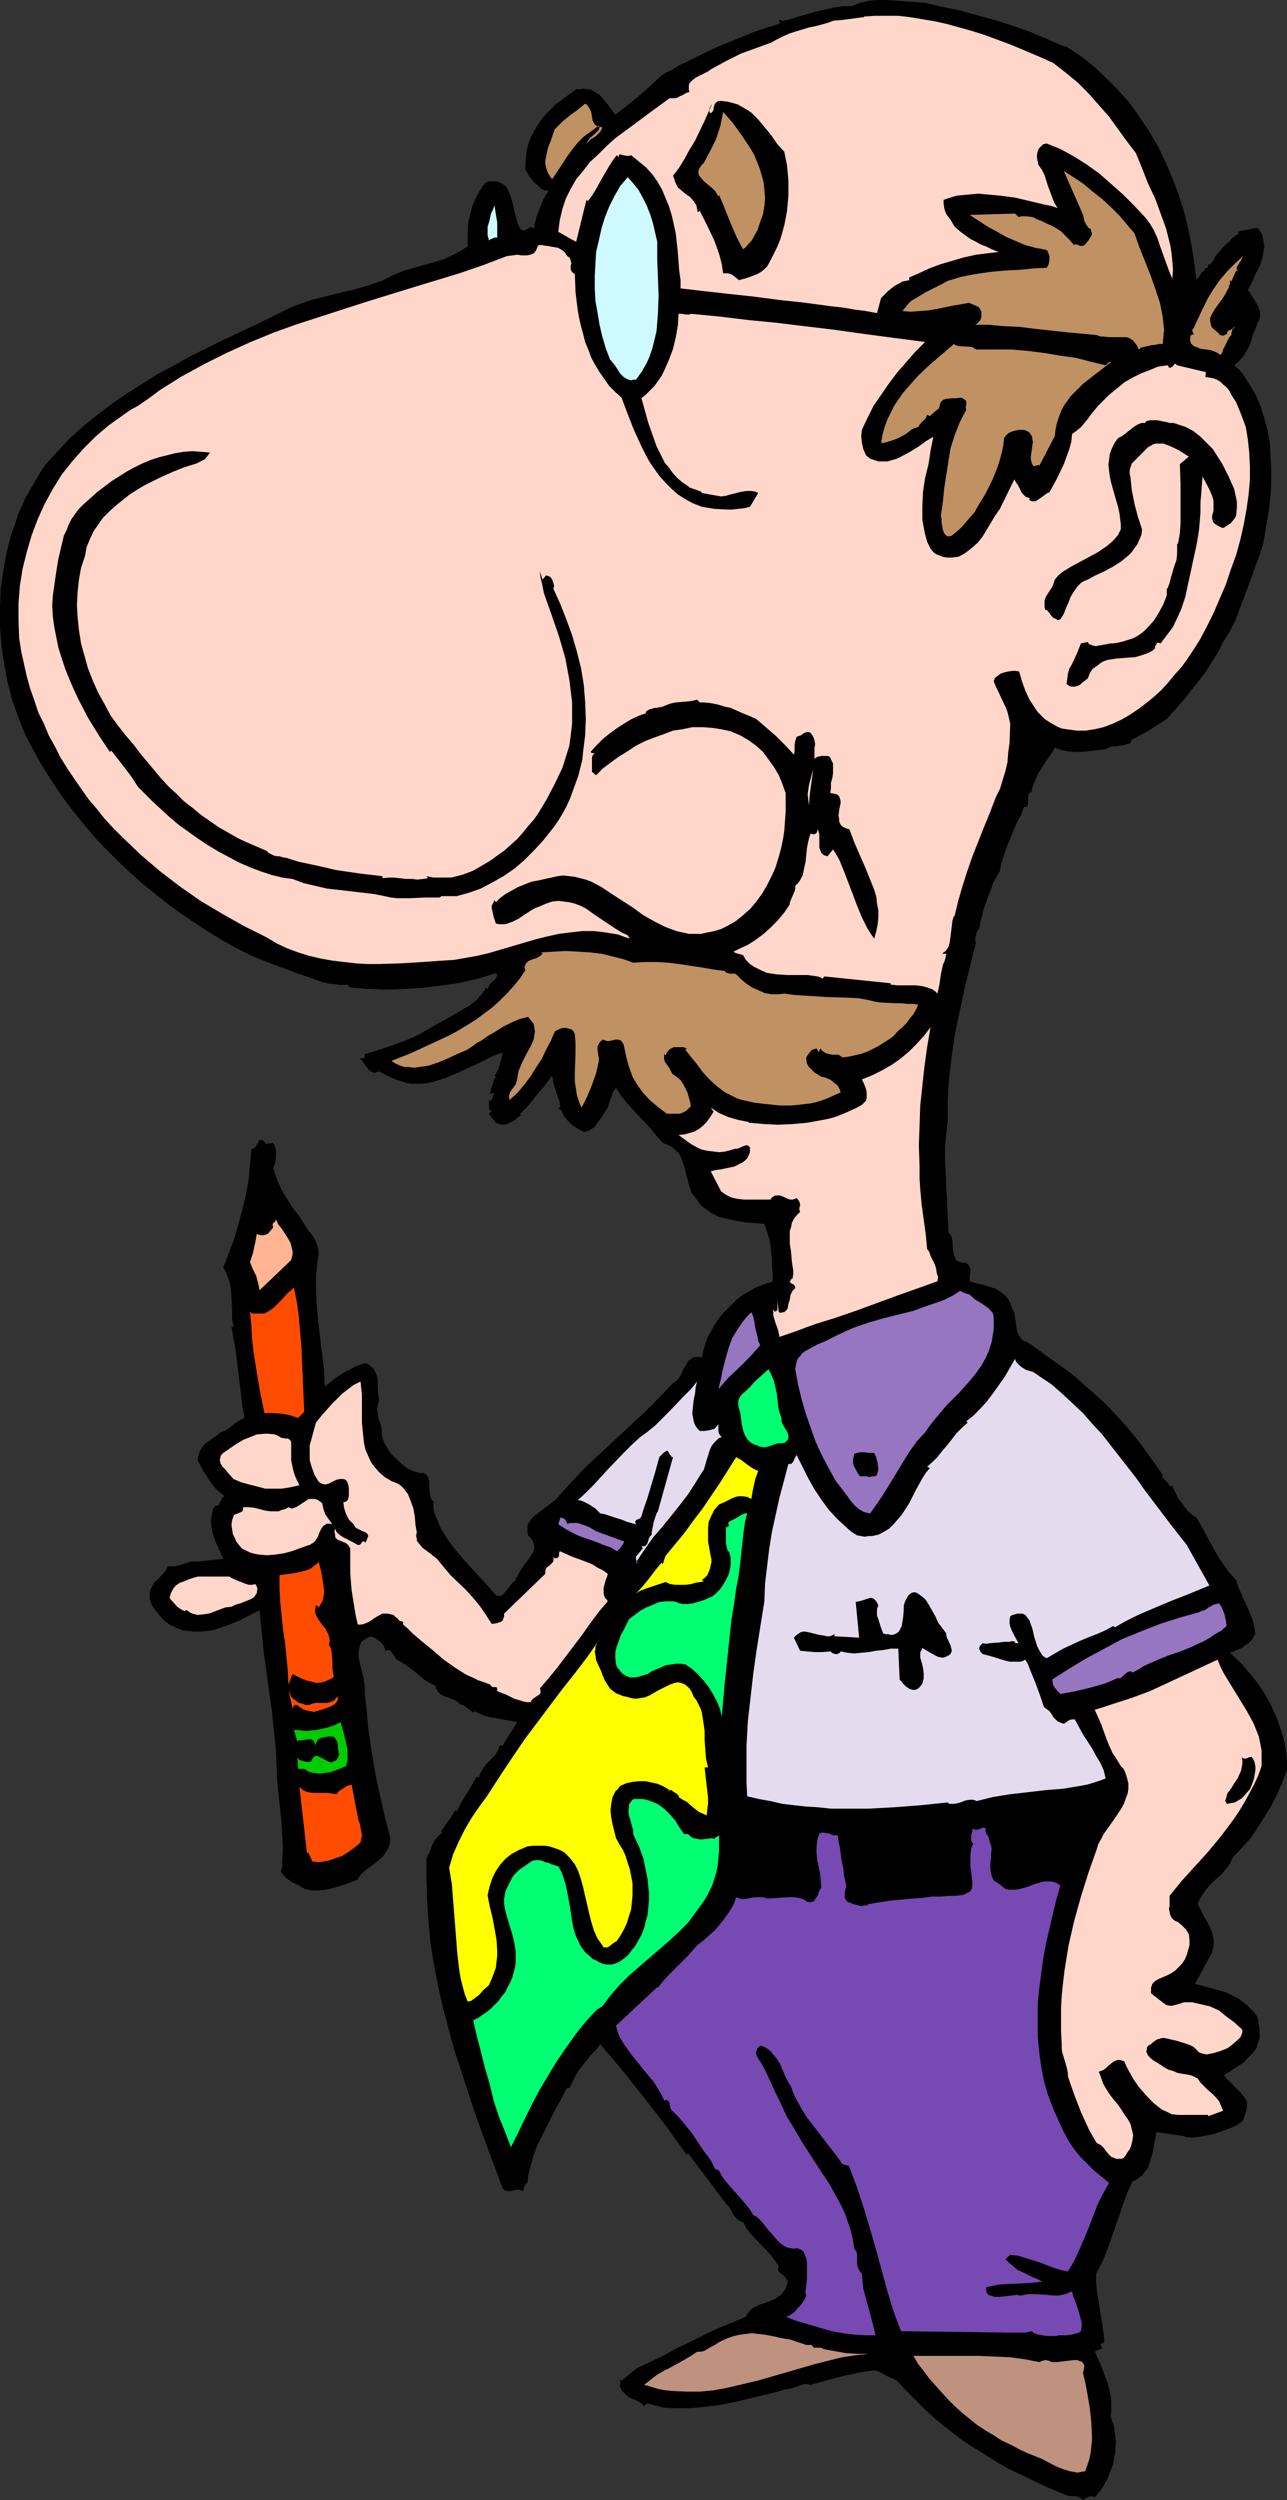
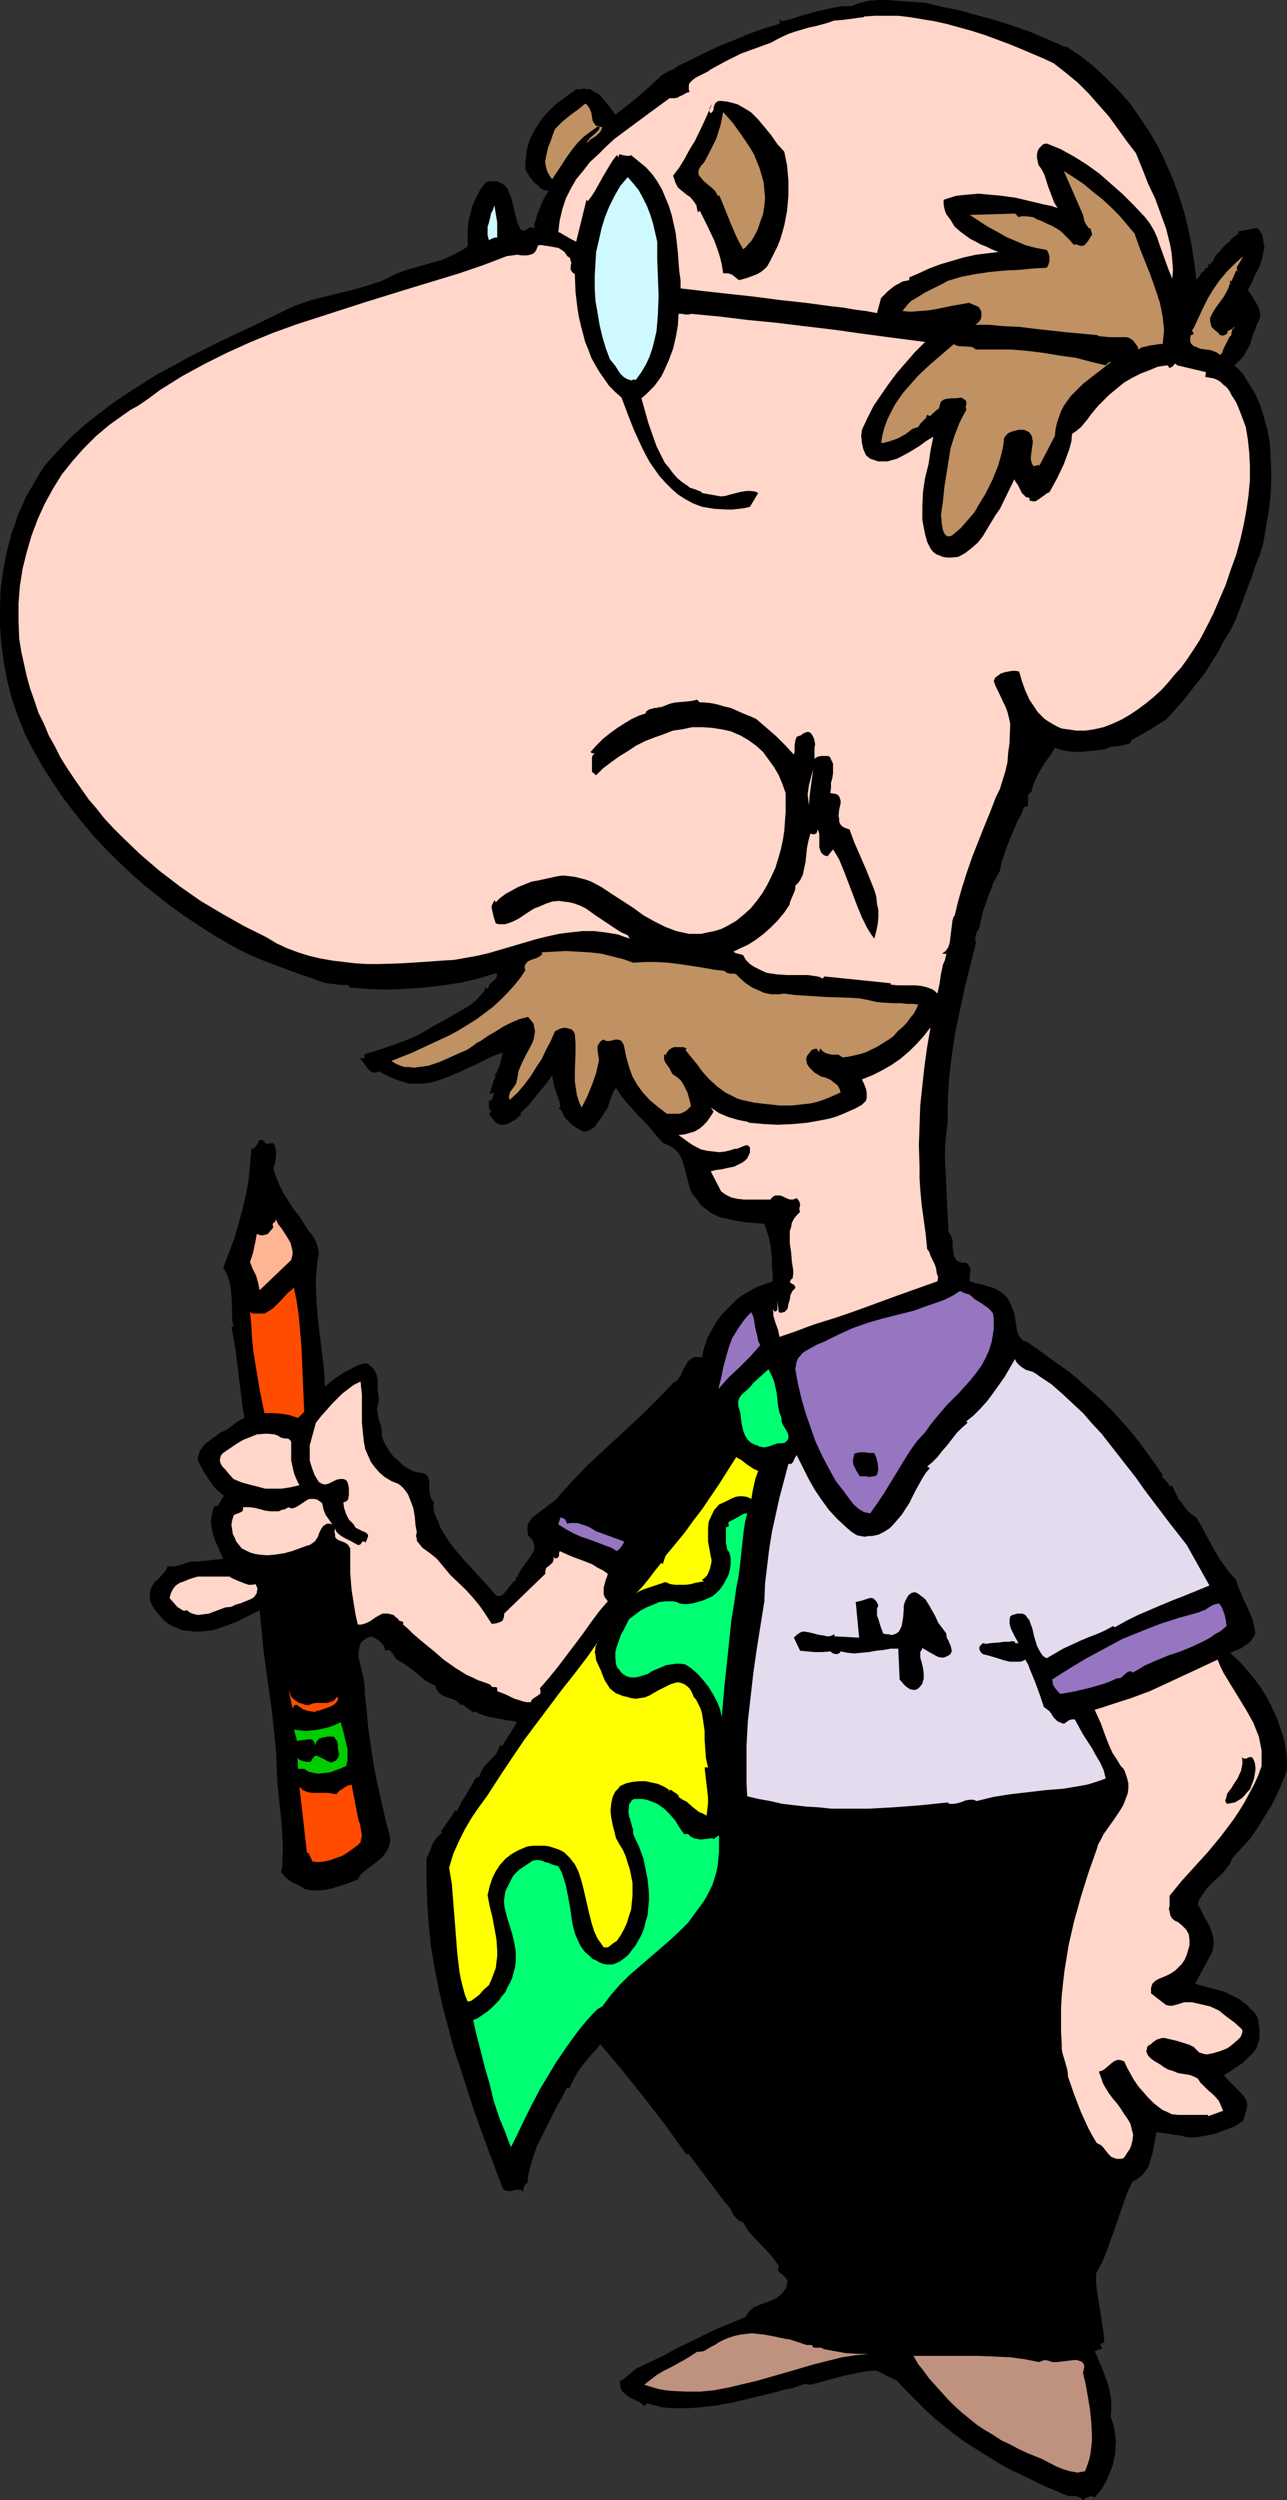
<svg xmlns="http://www.w3.org/2000/svg" xmlns:ns1="http://sodipodi.sourceforge.net/DTD/sodipodi-0.dtd" xmlns:ns2="http://www.inkscape.org/namespaces/inkscape" version="1.0" width="80.139mm" height="155.668mm" id="svg44" ns1:docname="Man with Pencil.wmf">
  <rect width="100%" height="100%" fill="#333333" stroke="none" />
  <ns1:namedview id="namedview44" pagecolor="#ffffff" bordercolor="#000000" borderopacity="0.25" ns2:showpageshadow="2" ns2:pageopacity="0.0" ns2:pagecheckerboard="0" ns2:deskcolor="#d1d1d1" ns2:document-units="mm" />
  <defs id="defs1">
    <pattern id="WMFhbasepattern" patternUnits="userSpaceOnUse" width="6" height="6" x="0" y="0" />
  </defs>
  <path style="fill:#000000;fill-opacity:1;fill-rule:evenodd;stroke:none" d="m 250.521,10.988 h 0.485 l 3.394,2.262 3.071,2.424 2.909,2.747 2.748,2.747 2.748,3.07 2.263,3.232 2.263,3.393 2.101,3.555 1.778,3.717 1.616,3.717 1.455,3.878 1.293,4.04 0.97,3.878 0.808,4.04 0.647,4.201 0.485,4.04 0.323,-0.485 0.485,-0.485 0.323,-0.646 0.485,-0.485 -0.162,-0.162 0.162,0.162 0.323,-0.162 v -0.162 l 0.162,-0.485 0.162,0.162 0.323,-0.162 0.162,-0.162 V 62.213 h 0.485 l 0.323,-0.323 0.485,-0.646 0.323,-0.808 0.647,-0.808 0.646,-0.646 0.485,-0.646 0.485,-0.485 0.485,-0.485 0.647,-0.485 0.485,-0.646 0.808,-0.646 0.97,-0.646 -0.323,-0.323 0.808,-0.323 1.293,-0.162 1.293,-0.323 1.293,-0.162 0.647,0.808 0.485,0.808 0.162,0.97 0.162,0.97 0.162,0.808 -0.162,0.97 -0.323,1.778 -0.646,1.939 -0.97,1.778 -0.808,1.939 -0.97,1.778 0.647,0.97 1.293,2.101 0.485,0.808 0.323,0.97 0.162,0.97 -0.162,0.97 -0.162,0.485 -0.323,0.485 -0.485,1.454 -0.647,1.454 -0.323,1.293 -0.485,1.293 -0.646,1.131 -0.647,1.131 -0.97,1.131 -1.293,1.131 1.131,0.97 0.97,1.131 1.616,2.585 1.455,2.424 1.131,2.747 0.808,2.747 0.808,2.909 0.485,2.909 0.162,3.07 0.162,3.07 v 3.07 l -0.162,2.909 -0.323,3.07 -0.485,2.909 -0.485,2.909 -0.485,2.747 -0.808,2.585 -0.97,2.424 -0.808,2.424 -0.97,2.585 -0.97,2.585 -0.97,2.585 -0.97,2.585 -1.293,2.585 -1.616,2.585 -1.131,2.262 -1.455,2.262 -1.455,2.424 -1.778,2.262 -1.778,2.262 -1.778,2.262 -3.879,4.363 -4.041,2.585 -4.364,2.424 v 0.323 l -0.162,0.323 -0.162,0.162 h -0.323 l -0.97,0.323 -0.808,0.162 -1.131,0.162 h -0.97 l -0.808,0.323 -0.323,0.162 -0.323,0.162 -1.293,0.162 -1.455,0.162 -3.071,0.323 h -1.616 l -1.616,-0.162 -1.455,-0.323 -1.455,-0.485 -0.646,1.131 -0.808,1.131 -0.808,1.131 -0.808,1.293 -0.808,1.293 -0.647,1.454 -0.646,1.454 -0.323,1.454 -0.485,0.323 -0.323,0.485 v 0.323 0.485 0.97 0.485 l -0.323,0.485 h -0.647 l -0.646,1.778 -0.97,1.778 -1.616,3.878 -0.808,1.939 -0.646,1.939 -0.647,1.939 -0.323,1.778 -0.808,1.454 -0.808,1.454 -0.485,1.454 -0.647,1.616 -1.131,3.232 -0.808,3.232 v 0.323 l -0.162,0.646 -0.647,1.131 -0.323,1.293 v 0.485 l 0.162,0.646 -1.293,5.171 -1.293,5.171 -1.131,5.332 -1.131,5.333 -0.808,5.333 -0.647,5.332 -0.162,2.585 -0.162,2.585 v 2.585 2.424 l -0.323,2.909 -0.323,3.07 v 3.232 l 0.162,3.393 0.323,6.787 0.323,6.787 0.323,0.485 0.323,0.485 0.323,1.131 v 1.131 l 0.162,1.293 0.162,1.131 0.323,0.485 0.162,0.485 0.485,0.323 0.485,0.162 0.646,0.162 h 0.808 l 0.485,0.485 0.323,0.485 0.162,0.485 v 0.485 l -0.162,1.293 v 0.646 0.485 l 1.616,0.485 1.455,0.323 1.616,0.485 1.455,0.485 1.293,0.808 1.131,0.97 0.485,0.646 0.323,0.646 0.323,0.646 0.323,0.97 0.485,0.97 0.162,1.131 0.162,1.131 0.162,1.131 0.162,0.97 0.485,1.131 0.323,0.323 0.323,0.485 0.485,0.323 0.647,0.162 2.586,1.778 2.424,1.778 2.263,1.616 2.263,1.616 2.263,1.778 1.94,1.778 4.041,3.555 1.94,1.939 1.778,1.939 1.778,1.939 1.778,2.101 1.778,2.262 1.616,2.262 1.778,2.424 1.778,2.585 -0.162,0.323 0.162,0.323 0.485,0.485 0.646,0.646 0.485,0.808 h 0.647 l 0.97,2.101 0.485,0.97 0.808,0.97 0.646,0.97 0.808,0.97 0.97,0.808 0.97,0.646 1.131,1.939 1.131,2.101 0.97,1.778 0.97,1.778 1.131,1.939 1.131,1.616 1.293,1.778 1.616,1.778 0.485,1.616 0.647,1.454 0.646,1.616 0.808,1.616 1.293,3.07 0.323,1.454 0.323,1.778 -0.485,0.808 -0.485,0.808 -0.646,0.646 -0.808,0.485 -0.808,0.646 -0.808,0.323 -1.94,0.808 2.748,2.585 2.586,3.07 1.131,1.454 1.131,1.616 0.97,1.616 0.97,1.778 0.808,1.778 0.808,1.778 0.646,1.939 0.647,1.939 0.485,1.939 0.323,2.101 0.162,1.939 v 2.101 l -1.131,2.909 -1.293,2.909 -1.293,2.585 -1.616,2.585 -1.616,2.585 -1.616,2.424 -1.94,2.101 -2.101,2.262 -0.485,0.808 -0.323,0.808 -0.97,1.293 -1.131,1.293 -1.293,1.131 -1.293,1.293 -1.131,1.293 -0.97,1.454 -0.485,0.808 -0.323,0.97 0.808,1.454 0.647,1.454 0.808,1.293 0.647,1.293 0.485,1.293 0.323,1.454 v 1.454 l -0.162,0.808 -0.162,0.808 -4.041,7.433 1.778,0.485 1.778,0.485 3.556,0.97 1.616,0.808 1.616,0.808 1.455,1.131 0.647,0.485 0.647,0.808 0.646,0.485 0.485,0.646 0.323,0.485 0.323,0.808 0.162,1.454 0.162,0.808 v 0.97 0.97 l -0.162,0.808 -0.323,0.808 -0.162,0.808 -0.485,0.646 -0.485,0.646 -1.131,1.131 -1.131,1.131 -1.455,0.97 -0.808,0.485 -0.647,0.485 -1.616,0.97 0.808,0.97 0.808,0.808 1.616,1.616 0.808,0.808 0.646,0.808 0.647,0.97 0.162,0.97 -0.162,1.131 -0.323,1.131 -0.323,1.131 -0.162,0.323 -0.323,0.323 -1.455,0.97 -1.616,0.646 -1.778,0.646 -1.778,0.646 -1.778,0.323 -1.778,0.323 -1.616,0.162 -1.616,-0.162 v -0.162 l -6.627,-0.97 -0.323,1.616 -0.323,1.616 -0.323,1.778 -0.485,1.616 -0.485,1.616 -0.485,0.646 -0.485,0.646 -0.485,0.646 -0.646,0.485 -0.647,0.485 -0.97,0.485 -1.293,2.747 -0.97,2.747 -1.778,5.171 -0.97,2.747 -0.97,2.747 -1.131,2.747 -1.455,2.747 v 1.939 l 0.162,1.939 0.323,1.939 0.323,2.101 0.323,1.939 0.323,2.101 0.323,2.262 0.162,1.939 -0.97,0.485 0.485,0.97 -1.778,0.646 1.616,3.717 1.455,3.878 0.485,1.939 0.323,1.939 v 1.939 0.808 l -0.162,0.97 0.323,1.131 0.485,1.293 0.162,1.293 0.162,1.293 0.162,1.293 -0.162,1.293 v 1.293 l -0.323,1.131 -0.162,1.293 -0.485,1.293 -0.485,1.131 -0.485,1.293 -1.293,2.262 -1.616,1.939 -0.323,-0.162 -0.323,-0.162 -0.808,0.162 -0.646,0.323 -0.647,0.485 -0.323,-0.323 -0.485,-0.323 -0.485,-0.162 -0.485,-0.162 h -0.97 -0.485 l -0.647,-0.162 -5.334,-2.262 -5.334,-2.585 -2.748,-1.293 -2.586,-1.454 -2.586,-1.616 -2.586,-1.616 -2.586,-1.616 -2.424,-1.778 -2.424,-1.939 -2.424,-1.939 -2.263,-2.101 -2.263,-2.262 -2.263,-2.262 -2.101,-2.262 -1.293,-0.646 -1.131,-0.485 -1.131,-0.646 -0.647,-0.323 -0.808,-0.323 -1.778,0.162 -1.94,0.323 -3.879,0.808 -7.758,2.101 -0.808,-0.162 h -0.808 l -1.293,0.485 -1.455,0.485 -0.808,0.162 -0.97,0.162 -1.616,0.485 -1.94,0.485 -4.041,0.97 -4.041,0.97 -4.202,0.808 -4.364,0.485 -2.263,0.162 h -1.94 -2.101 l -2.101,-0.162 -1.778,-0.485 -1.94,-0.485 -0.647,0.646 -0.646,-0.646 -0.808,-0.485 -2.101,-0.97 -0.808,-0.646 -0.647,-0.646 -0.323,-0.323 -0.162,-0.485 -0.162,-0.323 v -0.485 -1.293 l 0.323,0.323 3.556,-2.909 3.071,-1.454 3.071,-1.454 3.233,-1.778 3.394,-1.616 3.233,-1.616 3.394,-1.616 3.233,-1.293 3.071,-1.293 0.323,-0.646 0.485,-0.646 0.485,-0.485 0.647,-0.485 1.455,-0.646 1.455,-0.485 1.616,-0.646 0.646,-0.323 0.647,-0.485 0.646,-0.485 0.485,-0.646 0.485,-0.646 0.323,-0.97 v -0.323 l 0.162,-0.485 -0.162,-0.323 -0.162,-0.162 -0.323,-0.485 -0.485,-0.485 -0.647,-0.485 -0.323,-0.323 -0.162,-0.323 v -0.485 l 0.162,-0.485 -0.808,-1.131 -0.97,-1.293 -1.131,-1.293 -1.293,-1.293 -2.424,-2.585 -0.97,-1.293 -0.808,-1.454 -0.97,-0.323 -0.485,-0.485 -0.647,-0.646 -0.323,-0.485 -0.647,-1.293 -0.485,-0.646 -0.485,-0.485 -8.889,-11.796 -0.323,0.323 -2.586,-3.555 -2.424,-3.393 -5.01,-6.464 -5.01,-6.302 -2.586,-3.07 -2.748,-3.232 -0.97,1.293 -1.131,1.131 -2.101,2.585 -0.97,1.293 -0.808,1.454 -0.647,1.293 -0.647,1.293 h -0.646 l -1.293,2.585 -1.455,2.585 -2.748,5.494 -1.455,2.909 -0.97,2.747 -0.808,2.909 -0.323,1.454 -0.162,1.616 -0.485,0.323 -0.323,0.646 -0.162,0.485 v 0.646 l -0.323,-0.323 -0.485,-0.162 h -0.646 -0.485 l -0.485,0.162 -0.647,0.162 h -0.485 l -0.646,-0.162 -0.323,-0.162 -0.323,-0.323 -3.394,-9.049 -3.394,-9.372 -3.071,-9.534 -1.616,-4.848 -1.293,-4.848 -1.293,-4.848 -1.131,-5.009 -0.97,-5.009 -0.808,-5.009 -0.485,-5.009 -0.323,-5.009 -0.162,-5.171 v -5.009 l 0.808,-1.616 0.647,-1.778 0.485,-0.808 0.485,-0.646 0.646,-0.646 0.647,-0.485 -0.323,-0.323 0.808,-1.131 0.808,-1.131 0.808,-1.131 0.485,-0.808 0.485,-0.808 0.323,0.323 0.485,-0.97 0.485,-0.97 1.293,-2.101 1.455,-2.424 0.485,-0.97 0.647,-0.808 0.323,0.323 0.485,-1.293 0.646,-1.131 0.808,-0.97 0.808,-0.808 0.808,-0.808 0.647,-0.808 0.485,-0.97 0.323,-0.97 0.485,0.323 3.556,-5.656 -1.293,-0.323 -1.293,-0.162 -2.424,-0.485 -1.131,-0.162 -1.293,-0.323 -1.293,-0.485 -1.293,-0.646 -0.323,0.323 -2.586,-1.939 -0.323,0.162 -0.323,-0.323 -0.323,-0.323 -0.647,-0.485 -1.778,-0.646 -0.97,-0.323 -0.808,-0.485 -0.485,-0.485 -0.162,-0.323 -0.323,-0.485 -0.162,-0.646 -1.293,-0.646 -1.131,-0.646 -1.94,-1.616 -0.97,-0.808 -1.131,-0.808 -1.131,-0.808 -1.455,-0.808 -0.323,-0.323 -0.485,-0.808 -0.323,-0.485 -0.323,-0.323 -0.323,-0.323 h -0.485 l -0.485,0.162 -0.162,-0.646 -0.162,-0.485 -0.808,-0.97 -1.131,-0.808 -0.97,-0.485 -0.97,0.323 -0.808,0.485 -0.647,0.485 -0.323,0.808 -0.162,0.808 -0.162,0.808 v 0.97 l 0.162,0.97 0.485,1.939 0.485,2.101 0.323,1.939 v 0.97 0.808 l 0.485,4.04 0.323,4.04 0.647,4.363 0.647,4.201 0.808,4.363 0.97,4.201 0.97,4.363 1.131,4.201 v 0.97 l -0.162,0.97 -0.323,0.808 -0.808,1.293 -0.485,0.646 -1.293,1.131 -1.293,0.97 -1.293,0.97 -1.131,0.97 -0.485,0.646 -0.323,0.646 -2.909,1.131 -1.616,0.485 -1.616,0.485 -1.455,0.323 -1.616,0.162 h -1.616 l -1.616,-0.323 -0.808,-0.485 -0.808,-0.485 -1.455,-0.646 -0.647,-0.485 -0.647,-0.485 -0.647,-0.646 -0.647,-0.808 0.323,-1.293 v -1.454 l 0.162,-2.747 -0.162,-2.909 -0.162,-3.07 -0.647,-6.14 -0.323,-3.07 -0.162,-2.909 -0.162,-4.686 -0.485,-4.686 -0.485,-4.686 -0.647,-4.686 -1.293,-9.372 -0.485,-4.848 -0.485,-5.009 -2.586,1.293 -2.586,1.293 -2.909,1.131 -1.455,0.485 -1.455,0.485 -1.455,0.162 -1.455,0.162 h -1.455 l -1.455,-0.162 -1.455,-0.162 -1.455,-0.646 -1.455,-0.646 -1.293,-0.97 -1.293,-1.454 -1.131,-1.454 -0.485,-0.808 -0.323,-0.808 -0.162,-0.808 v -0.97 l 0.162,-0.97 0.485,-0.97 0.485,-0.808 0.808,-0.646 1.293,-1.454 0.647,-0.808 0.323,-0.808 h 0.808 0.97 l 1.778,-0.485 1.778,-0.646 h 0.808 0.97 l 5.98,-0.646 -0.647,-1.454 -0.647,-1.454 -0.647,-1.454 -0.485,-1.454 -0.323,-1.616 -0.162,-1.616 0.162,-0.808 0.162,-0.808 0.162,-0.97 0.485,-0.808 h 0.485 l 0.323,-0.162 0.162,-0.323 0.162,-0.323 0.485,-0.808 0.162,-0.485 0.485,-0.162 -0.97,-0.808 -0.97,-0.808 -0.808,-0.97 -0.808,-1.131 -1.455,-2.262 -1.293,-2.424 v -0.646 l 0.162,-0.646 0.323,-0.97 0.647,-0.97 0.647,-0.808 0.97,-0.646 0.808,-0.646 0.97,-0.646 0.808,-0.646 0.808,-0.323 0.647,-0.323 2.586,-1.939 0.808,-0.485 0.808,-0.323 -0.485,-2.747 -0.323,-2.747 -1.293,-10.503 -0.485,-2.747 -0.485,-2.747 h 0.485 l -0.323,-1.616 v -1.778 l -0.162,-3.717 -0.162,-1.939 -0.323,-1.616 -0.647,-1.778 -0.323,-0.646 -0.485,-0.808 1.293,-3.393 1.293,-3.393 0.97,-3.393 0.97,-3.555 0.808,-3.393 0.647,-3.555 0.323,-3.555 0.323,-3.717 0.647,-0.162 0.323,-0.323 0.647,-0.97 0.162,-0.485 0.323,-0.162 h 0.162 0.323 l 0.162,0.162 0.323,0.323 v 0 l 0.485,0.485 0.323,-0.162 h 0.808 l 0.323,-0.162 0.485,0.646 0.162,0.646 0.162,0.646 v 0.808 l -0.162,1.778 -0.485,1.454 0.323,1.131 0.323,0.97 0.808,1.939 0.97,1.939 1.131,1.778 1.131,1.778 1.293,1.616 1.131,1.778 1.131,1.778 0.162,-0.485 -0.162,0.485 0.97,1.131 0.808,1.454 0.485,1.454 0.162,0.808 v 0.808 l -0.323,1.778 -0.162,1.778 -0.162,1.939 v 1.939 l 0.162,3.878 0.323,4.04 0.97,8.08 0.485,3.878 0.162,3.717 2.424,-1.939 2.263,-1.454 1.293,-0.646 1.131,-0.646 1.293,-0.485 1.131,-0.323 0.808,0.323 0.485,0.485 0.485,0.323 0.323,0.485 0.485,0.97 0.323,1.293 v 2.424 l 0.162,1.293 0.162,1.131 -0.323,1.131 -0.162,0.97 0.162,0.97 0.162,1.131 0.323,0.97 0.323,0.97 0.162,1.131 v 1.131 l 0.485,1.454 0.647,1.131 0.808,1.293 0.808,0.97 1.131,0.97 0.97,0.97 1.131,0.808 1.293,0.646 0.485,0.162 0.647,0.162 0.647,0.162 h 0.647 l 0.647,0.323 0.485,0.485 0.162,0.646 0.162,0.485 v 0.485 1.293 l 0.162,1.293 0.162,0.646 0.162,0.485 0.323,0.323 0.323,0.485 -0.162,0.485 v 0.485 l 0.162,1.293 0.485,1.131 0.485,1.131 0.485,1.293 0.647,1.131 1.455,2.262 1.616,2.101 1.778,2.101 3.717,4.04 1.94,2.101 1.94,2.262 0.485,0.162 h 0.646 l 0.485,-0.323 0.647,-0.646 0.97,-1.293 0.97,-1.131 0.323,-0.162 0.162,-0.162 v -0.323 -0.485 -0.323 0.162 l 0.162,0.323 0.162,0.162 0.162,-0.646 0.323,-0.646 0.808,-1.293 0.97,-1.293 0.808,-1.131 0.808,-1.293 0.162,-0.646 v -0.646 l -0.162,-0.485 -0.162,-0.646 -0.485,-0.646 -0.647,-0.646 -0.162,-0.808 v -0.808 -0.808 l 0.323,-0.646 0.485,-0.646 0.485,-0.646 1.293,-0.97 2.748,-2.101 1.293,-0.97 0.485,-0.485 0.485,-0.646 3.071,-3.393 3.233,-3.393 6.788,-6.302 6.95,-6.464 3.394,-3.393 3.233,-3.393 0.485,-0.323 0.485,-0.323 0.808,-1.131 0.485,-1.131 0.323,-0.646 0.323,-0.485 0.646,-1.131 0.485,-0.323 0.323,-0.323 0.647,-0.323 h 0.485 0.646 l 0.647,0.162 0.323,-1.616 0.485,-1.616 0.485,-1.454 0.808,-1.454 0.808,-1.454 0.808,-1.293 1.131,-1.454 1.131,-1.131 1.131,-1.131 1.131,-1.131 1.293,-0.97 1.455,-0.808 1.293,-0.808 1.455,-0.646 1.455,-0.485 1.455,-0.485 v -1.939 l -0.162,-1.778 v -1.616 l -0.162,-1.454 -0.162,-1.616 -0.323,-1.616 -0.485,-1.616 -0.647,-1.939 -2.101,-0.162 -2.101,-0.162 -2.101,-0.323 -2.263,-0.485 -2.101,-0.485 -0.97,-0.485 -0.97,-0.485 -0.808,-0.646 -0.97,-0.646 -0.808,-0.808 -0.646,-0.97 -0.647,-0.808 -0.647,-0.808 -0.323,-0.97 -0.323,-0.97 -0.97,-3.878 -0.647,-1.939 -0.323,-0.808 -0.485,-0.808 -0.808,-0.808 -0.808,-0.646 -0.97,-0.485 -1.131,-0.485 -1.455,-1.616 -1.293,-1.616 -1.455,-1.616 -1.455,-1.454 -2.909,-3.232 -1.293,-1.616 -1.131,-1.778 -0.485,0.646 -0.323,0.646 -0.485,1.293 -0.485,1.454 -0.162,0.646 -0.485,0.646 -0.97,1.616 -1.131,1.454 -0.485,0.808 -0.808,0.485 -0.808,0.485 -0.97,0.162 -0.97,-0.485 -0.808,-0.485 -0.808,-0.485 -0.808,-0.808 -0.646,-0.646 -0.647,-0.808 -0.323,-0.808 -0.485,-0.808 h -0.485 l 0.485,-0.646 -0.162,-0.646 v -0.323 l -0.162,-0.485 -0.647,-1.778 -0.646,-2.101 -0.323,-1.939 -1.778,2.424 -1.94,2.262 -1.778,2.262 -1.131,1.131 -0.97,0.97 0.323,0.323 -0.647,0.323 -0.647,0.646 -1.455,0.808 -0.647,0.323 -0.808,0.162 -0.97,-0.162 -0.808,-0.323 -1.616,-2.101 0.646,-0.808 v 0 h -0.323 l -0.162,-0.162 -0.162,-0.323 v -0.323 -0.97 -0.808 l 0.162,0.323 h 0.162 l 0.162,-0.162 0.323,-0.323 0.162,-0.808 0.323,-0.646 -1.131,0.323 0.323,-1.131 0.323,-0.97 0.323,-1.131 0.162,-0.323 0.323,-0.485 -0.647,-0.646 0.323,0.323 0.485,-0.646 0.323,-0.646 0.485,-1.293 0.646,-2.747 -1.131,0.323 -1.293,0.485 -2.586,1.293 -1.293,0.646 -1.455,0.646 -2.748,1.293 -2.748,1.131 -1.455,0.485 -1.455,0.485 -1.455,0.323 -1.455,0.162 h -1.455 -1.293 l -0.808,-0.162 -0.97,-0.323 -1.94,-0.646 -1.778,-0.808 -1.778,-0.97 -0.485,0.162 -0.485,0.162 h -0.323 l -0.323,-0.162 -0.647,-0.323 -0.485,-0.646 -0.485,-0.646 -0.485,-0.646 -0.485,-0.646 -0.647,-0.485 0.162,0.162 h 0.323 0.323 0.323 l 0.323,-0.162 v -0.323 -0.162 -0.323 l 3.717,-1.131 3.717,-1.293 1.778,-0.646 1.94,-0.808 1.778,-0.808 1.616,-0.97 1.94,-1.131 2.101,-1.131 4.202,-2.424 1.94,-1.131 1.616,-1.293 0.647,-0.808 0.646,-0.646 0.485,-0.646 0.323,-0.808 0.485,0.323 0.323,-0.646 0.162,-0.485 1.293,-1.131 0.323,-0.485 0.162,-0.646 -0.323,-0.323 -2.101,0.646 -2.101,0.646 -4.202,0.97 -4.364,0.646 -4.202,0.485 -4.526,0.323 -4.202,0.162 -4.364,-0.162 -4.202,-0.323 -0.162,-0.162 -0.485,-0.485 h -0.323 -0.485 -0.485 -0.808 l -0.808,-0.162 -1.616,-0.162 -1.455,-0.323 -2.586,-0.97 -2.909,-0.97 -5.657,-2.101 -2.909,-1.131 -2.748,-1.131 -2.586,-1.293 -2.424,-1.293 -3.556,-2.101 -3.556,-2.262 -3.394,-2.262 -3.394,-2.424 -3.071,-2.424 -3.233,-2.585 -3.071,-2.747 -2.909,-2.747 -2.909,-2.909 -2.748,-2.909 -2.586,-3.07 -2.586,-3.232 -2.424,-3.232 -2.263,-3.393 -2.263,-3.555 -2.101,-3.717 -1.94,-3.717 -1.616,-4.04 -1.455,-4.04 -1.131,-4.363 -0.808,-4.201 L 0.323,151.734 0,147.371 v -4.525 l 0.162,-4.363 0.647,-4.525 0.808,-4.201 1.131,-4.363 0.808,-2.101 0.647,-2.101 0.97,-2.101 0.808,-1.939 1.131,-1.939 1.131,-1.939 1.131,-1.939 1.293,-1.939 2.909,-3.232 2.909,-3.07 3.233,-2.909 3.233,-2.585 3.394,-2.585 3.556,-2.424 3.556,-2.262 3.556,-2.262 3.717,-1.939 3.717,-2.101 7.435,-3.717 7.596,-3.555 7.273,-3.555 1.616,-0.808 1.616,-0.646 3.233,-1.131 3.233,-0.808 3.233,-0.808 3.394,-0.808 3.394,-0.97 3.394,-1.131 1.616,-0.808 1.616,-0.808 2.101,-0.808 2.263,-0.646 4.526,-1.293 2.263,-0.646 2.101,-0.97 1.94,-0.97 1.778,-1.131 v -1.939 -1.939 l 0.162,-1.939 0.485,-1.939 0.485,-1.939 0.808,-1.778 0.97,-1.778 0.647,-0.97 0.646,-0.808 0.808,-0.323 h 0.808 0.97 l 0.808,0.323 0.646,0.323 0.647,0.485 0.485,0.646 0.323,0.808 0.485,1.131 0.323,1.131 0.485,2.101 0.485,1.939 0.323,1.131 0.485,0.97 0.162,0.323 0.323,0.162 0.323,0.162 0.485,-0.162 0.323,-0.162 0.485,-0.323 0.323,-0.162 h 0.485 l 0.162,0.162 0.323,0.162 v -0.97 l 0.323,-0.97 0.323,-1.293 0.485,-1.131 0.97,-2.424 0.647,-1.131 0.646,-0.97 -1.131,-0.162 -0.808,-0.485 -0.647,-0.646 -0.808,-0.646 -1.131,-1.454 -0.97,-1.616 v -1.616 l 0.162,-1.454 0.162,-1.454 0.323,-1.293 0.485,-1.454 0.646,-1.293 0.647,-1.131 0.808,-1.293 0.808,-1.131 0.97,-1.131 2.101,-2.101 2.424,-1.778 2.424,-1.778 h 0.97 l 0.808,-0.162 0.646,0.162 h 0.808 l 0.646,0.323 0.485,0.323 1.131,0.646 0.808,0.97 0.97,1.131 0.97,1.293 0.97,1.293 2.748,-2.101 2.748,-2.262 2.586,-2.262 2.748,-2.585 1.293,-0.808 1.455,-0.646 1.455,-0.97 1.778,-0.808 3.556,-1.778 3.717,-1.778 4.041,-1.616 3.879,-1.616 3.717,-1.293 1.778,-0.485 1.616,-0.646 h -0.485 V 4.686 h 0.485 v 0.323 l 2.101,-0.485 1.94,-0.646 4.041,-1.131 2.101,-0.485 2.101,-0.485 2.101,-0.323 h 2.101 l 1.131,-0.485 0.97,-0.323 2.101,-0.485 L 206.72,0 h 2.101 l 2.101,0.162 2.101,0.162 2.263,0.162 2.424,0.162 4.041,0.97 4.041,0.808 4.041,1.131 4.202,1.131 4.041,1.293 4.202,1.454 4.202,1.778 z" id="path1" />
  <path style="fill:#ffd6c9;fill-opacity:1;fill-rule:evenodd;stroke:none" d="m 247.935,14.866 2.909,2.262 2.748,2.262 2.586,2.585 2.424,2.747 2.424,2.747 2.101,2.909 2.101,2.909 2.101,2.747 1.455,3.555 1.455,3.717 1.616,3.393 1.293,3.555 1.293,3.555 0.485,1.939 0.485,1.939 0.323,1.939 0.162,1.778 0.162,2.101 -0.162,2.101 -0.808,-1.939 -0.646,-1.778 -1.455,-4.04 -0.647,-1.939 -0.808,-1.778 -0.97,-1.616 -1.131,-1.454 -2.586,-2.747 -2.586,-2.585 -2.748,-2.424 -2.748,-2.424 -2.909,-2.101 -3.071,-1.939 -3.233,-1.778 -1.616,-0.646 -1.616,-0.646 -0.808,0.162 -0.485,0.485 -0.485,0.485 -0.323,0.646 -0.162,0.808 v 0.808 l 0.162,0.808 0.162,0.808 0.808,1.131 0.646,1.293 0.808,2.585 0.97,2.585 0.485,1.293 0.808,1.293 -1.455,-0.485 -1.616,-0.323 -3.394,-0.808 -3.394,-0.808 -3.556,-0.485 -3.556,-0.323 -1.616,-0.162 -1.778,0.162 -1.778,0.162 -1.616,0.162 -1.616,0.485 -1.455,0.485 v 0.97 l 0.162,0.97 0.162,0.646 0.323,0.808 0.485,0.646 0.485,0.646 0.485,0.808 0.485,0.808 1.293,1.131 1.293,0.97 1.131,0.808 1.293,0.646 1.131,0.646 1.293,0.485 1.293,0.646 0.808,0.323 0.808,0.323 -2.748,0.323 -2.586,0.323 -2.909,0.646 -2.748,0.808 -2.748,0.808 -2.586,0.97 -2.424,1.131 -2.263,0.97 v 0.646 l -0.808,0.162 -0.808,0.162 -0.808,0.485 -0.97,0.485 -0.808,0.646 -0.808,0.646 -1.616,1.616 -0.97,3.555 -2.586,-0.485 -2.586,-0.323 -2.748,-0.485 -2.909,-0.323 -5.98,-0.808 -5.98,-0.646 -6.142,-0.808 -5.98,-0.646 -5.819,-0.646 -2.748,-0.323 -2.748,-0.323 v -1.939 l -0.323,-2.262 -0.323,-4.363 -0.485,-4.363 -0.485,-2.262 -0.485,-2.101 -0.647,-2.101 -0.808,-1.939 -0.808,-1.939 -1.131,-1.939 -1.131,-1.616 -1.455,-1.616 -1.778,-1.454 -1.778,-1.454 -0.485,0.162 h -0.485 l -0.97,-0.162 -0.485,-0.162 h -0.323 l -0.162,0.162 v 0.162 0.323 l -0.485,-0.485 -0.97,1.293 -0.808,1.293 -1.616,2.747 -1.616,2.909 -0.808,1.293 -0.97,1.293 -0.323,-0.323 -2.424,9.857 -0.323,-0.162 -0.647,-0.323 -1.131,-0.646 -1.131,-0.646 -0.485,-0.323 -0.485,-0.162 0.162,-1.454 0.162,-1.293 0.647,-2.747 0.808,-2.424 1.131,-2.262 1.293,-2.262 1.616,-1.939 1.616,-2.101 1.94,-1.778 1.94,-1.939 1.94,-1.778 4.364,-3.232 4.364,-3.232 4.202,-3.07 h 0.646 0.647 l 0.647,-0.162 0.485,-0.323 0.485,-0.162 1.131,-0.646 0.646,-0.162 -0.162,-0.646 v -0.485 -0.485 l 0.162,-0.485 0.323,-0.323 0.323,-0.323 0.808,-0.646 0.97,-0.485 0.97,-0.485 0.97,-0.485 0.646,-0.485 1.778,-0.97 1.778,-0.97 3.556,-1.778 3.556,-1.293 3.556,-1.293 1.455,-0.808 1.293,-0.646 1.455,-0.646 1.455,-0.485 1.616,-0.485 1.616,-0.485 1.616,-0.323 1.778,-0.485 1.131,-0.323 1.293,-0.485 2.101,-0.162 2.424,-0.323 1.131,-0.162 1.455,-0.162 V 3.878 l 2.586,-0.162 h 2.748 2.748 l 2.748,0.323 2.909,0.485 2.909,0.485 2.909,0.646 2.909,0.808 2.909,0.808 3.071,0.97 5.657,2.101 2.748,1.131 5.334,2.262 z" id="path2" />
  <path style="fill:#000000;fill-opacity:1;fill-rule:evenodd;stroke:none" d="m 184.577,35.712 0.646,3.232 0.323,3.555 v 3.555 l -0.323,3.555 -0.323,1.778 -0.323,1.616 -0.485,1.778 -0.485,1.616 -0.647,1.616 -0.808,1.616 -0.808,1.616 -0.808,1.454 -0.647,0.646 -0.808,0.646 -0.808,0.485 -0.808,0.323 -1.778,0.646 -1.778,0.485 -0.808,-0.646 -0.808,-0.646 -0.485,-0.162 -0.485,-0.162 h -0.485 -0.646 l -0.323,-2.101 -0.485,-1.939 -0.647,-1.939 -0.646,-1.778 -1.616,-3.393 -1.778,-3.555 -0.485,0.323 -0.162,-0.808 -0.162,-0.808 -0.323,-0.485 -0.323,-0.485 -0.808,-0.97 -0.97,-0.646 -0.97,-0.808 -0.97,-0.808 -0.323,-0.646 -0.323,-0.646 -0.162,-0.646 -0.323,-0.808 1.455,-1.939 1.293,-2.101 1.131,-2.101 1.293,-2.101 2.101,-4.363 1.94,-4.363 -0.323,0.485 -0.323,0.646 v 0.646 0.162 l 0.323,0.323 0.323,-0.323 0.323,-0.485 v -0.485 l 0.162,-0.485 0.162,-0.485 0.323,-0.323 0.485,-0.323 h 0.647 l 1.455,0.162 1.293,0.323 1.131,0.323 1.131,0.646 1.131,0.646 0.97,0.646 1.616,1.616 1.616,1.939 1.455,1.778 1.455,2.101 z" id="path3" />
  <path style="fill:#bf9163;fill-opacity:1;fill-rule:evenodd;stroke:none" d="m 141.746,29.894 -0.162,0.485 -0.323,0.646 -0.485,0.485 -0.485,0.485 -1.293,0.808 -0.485,0.485 -0.485,0.485 0.323,-0.646 0.485,-0.646 1.131,-0.97 0.485,-0.485 0.485,-0.485 0.162,-0.485 -0.162,-0.485 -1.778,1.293 -1.778,1.293 -1.455,1.454 -1.293,1.616 -1.293,1.778 -1.131,1.778 -2.263,3.393 -0.485,-0.646 -0.485,-0.808 -0.323,-0.808 -0.162,-0.646 -0.162,-0.808 v -0.646 l 0.323,-1.616 0.323,-1.454 0.646,-1.616 0.485,-1.454 0.485,-1.293 1.778,-1.778 1.778,-1.454 1.778,-1.293 1.778,-1.454 0.323,0.162 0.323,0.323 0.485,0.808 0.323,0.808 0.162,0.97 0.162,0.97 0.485,0.808 0.323,0.323 0.323,0.162 0.485,0.162 z" id="path4" />
  <path style="fill:#bf9163;fill-opacity:1;fill-rule:evenodd;stroke:none" d="m 178.92,52.194 -0.646,1.939 -0.97,1.778 -0.485,0.808 -0.646,0.646 -0.647,0.808 -0.647,0.485 -0.808,-1.454 -0.808,-1.616 -1.455,-3.393 -1.293,-3.232 -0.646,-1.616 -0.647,-1.454 -0.162,0.323 -0.323,-0.485 -0.323,-0.646 -0.808,-0.808 -0.97,-0.808 -0.97,-0.808 -0.808,-0.97 -0.323,-0.323 -0.162,-0.485 v -0.646 l 0.162,-0.485 0.485,-0.808 0.647,-0.646 1.455,-2.747 1.455,-2.909 0.485,-1.616 0.485,-1.454 0.323,-1.616 0.323,-1.616 2.263,2.585 2.101,2.909 1.94,2.909 0.97,1.616 0.646,1.616 0.647,1.616 0.485,1.616 0.485,1.778 0.162,1.778 0.162,1.778 -0.162,1.939 -0.323,1.939 z" id="path5" />
  <path style="fill:#bf9163;fill-opacity:1;fill-rule:evenodd;stroke:none" d="m 267.007,54.941 1.131,3.232 1.293,3.232 1.293,3.232 1.131,3.232 1.131,3.393 0.323,1.616 0.323,1.616 0.162,1.616 0.162,1.616 -0.162,1.616 -0.162,1.616 h -0.808 l -0.808,0.162 -1.293,0.162 -1.293,0.323 -0.808,0.162 -0.647,0.485 -0.323,-0.808 -0.485,-0.646 -0.485,-0.646 -0.485,-0.323 -0.485,-0.323 -0.646,-0.162 h -1.293 -1.293 -1.455 L 259.572,79.18 h -0.647 l -0.808,-0.323 -3.394,-0.323 -3.556,-0.323 -7.435,-0.808 -3.879,-0.485 -3.717,-0.162 -3.394,-0.323 h -3.233 l 0.485,-0.323 0.485,-0.485 0.323,-0.485 0.162,-0.646 v -0.646 -0.485 l -0.323,-0.646 -0.323,-0.485 -2.263,-0.97 -1.778,0.323 -1.94,0.323 -3.879,0.808 -1.94,0.323 -2.101,0.162 -2.101,0.162 -1.94,-0.162 0.647,-0.808 0.646,-0.808 0.808,-0.808 1.131,-0.646 2.101,-1.293 2.263,-1.131 1.616,-0.808 1.455,-0.808 1.616,-0.485 1.616,-0.485 3.394,-0.646 3.394,-0.485 3.394,-0.323 3.394,-0.162 3.233,-0.323 3.233,-0.162 0.323,-0.485 0.162,-0.485 0.162,-0.646 v -0.485 -0.646 l -0.162,-0.485 -0.162,-0.485 -0.323,-0.485 -2.586,-0.485 -2.424,-0.646 -2.263,-0.97 -2.263,-0.97 -2.263,-1.293 -2.101,-1.131 -4.202,-2.747 10.667,-0.323 0.808,0.808 h 0.162 l 0.485,-0.162 h 0.485 0.646 l 1.455,0.162 0.485,0.162 0.485,0.323 1.293,0.485 1.293,0.646 1.131,0.485 1.131,0.646 0.97,0.646 0.97,0.97 0.97,0.97 1.131,1.293 0.162,-0.162 h 0.485 l 0.323,0.162 0.485,0.162 h 0.323 0.323 l 0.323,-0.162 0.323,-0.323 0.646,-0.808 0.485,-0.808 0.323,-0.485 V 54.941 l -0.162,-0.485 -0.162,-0.646 -0.485,-0.162 -0.323,-0.485 -0.323,-0.485 -0.323,-0.646 -0.323,-1.454 -0.485,-1.131 -4.041,-9.211 2.263,1.454 2.424,1.616 2.101,1.778 2.263,1.778 2.101,1.939 1.94,1.939 1.778,2.101 z" id="path6" />
  <path style="fill:#cef9ff;fill-opacity:1;fill-rule:evenodd;stroke:none" d="m 154.676,56.88 v 4.201 l 0.162,4.201 0.162,4.363 -0.162,4.201 -0.162,2.101 -0.162,1.939 -0.485,2.101 -0.485,1.939 -0.647,1.939 -0.808,1.778 -1.131,1.939 -1.293,1.778 h -0.647 l -0.485,0.162 -0.485,-0.162 -0.485,-0.162 -0.808,-0.485 -0.808,-0.808 -1.131,-1.778 -0.646,-0.808 -0.647,-0.808 -0.97,-2.585 -0.808,-2.747 -0.646,-2.747 -0.485,-2.909 -0.485,-2.747 -0.162,-2.909 v -2.909 l 0.162,-2.909 0.162,-2.747 0.647,-2.747 0.647,-2.909 0.808,-2.585 0.97,-2.424 1.293,-2.585 1.293,-2.262 1.778,-2.101 1.293,1.454 1.293,1.616 0.97,1.778 0.97,1.939 0.808,2.101 0.647,2.101 0.485,2.101 z" id="path7" />
  <path style="fill:#cef9ff;fill-opacity:1;fill-rule:evenodd;stroke:none" d="m 117.018,55.911 h -0.646 l -0.323,0.162 -0.485,0.162 -0.485,0.323 -0.323,-1.131 v -0.97 -1.131 l 0.323,-0.97 0.485,-2.101 0.485,-0.97 0.323,-0.97 0.323,2.101 0.162,0.97 0.162,0.97 v 1.778 z" id="path8" />
  <path style="fill:#ffd6c9;fill-opacity:1;fill-rule:evenodd;stroke:none" d="m 133.503,60.273 0.485,0.323 0.162,0.162 0.162,0.646 0.162,0.485 -0.162,0.646 v 0.485 0.485 l 0.323,0.485 0.323,0.323 0.323,0.162 0.162,4.201 0.485,4.04 0.323,1.939 0.485,2.101 0.485,1.778 0.485,1.939 0.808,1.939 0.647,1.778 0.97,1.778 0.97,1.616 1.131,1.616 1.131,1.616 1.455,1.454 1.455,1.293 1.455,3.878 1.455,3.717 1.778,3.878 0.97,1.939 0.97,1.778 1.131,1.616 1.131,1.616 1.455,1.616 1.455,1.454 1.455,1.293 1.778,1.131 1.778,0.97 2.101,0.808 2.909,0.485 2.909,0.162 h 1.455 l 2.748,-0.323 1.293,-0.323 1.94,-3.232 -0.323,-0.162 -0.323,-0.162 -0.97,-0.162 h -1.131 l -1.131,0.162 -2.586,0.646 -1.131,0.323 -1.131,0.162 -4.526,-0.808 -0.162,-0.323 -0.485,-0.162 -0.808,-0.323 -0.97,-0.323 -0.485,-0.162 -0.323,-0.323 -1.455,-0.97 -1.131,-0.97 -1.131,-1.293 -0.808,-1.131 -0.97,-1.131 -0.646,-1.293 -1.293,-2.585 -0.97,-2.747 -0.97,-2.747 -0.808,-2.909 -0.808,-2.909 1.131,-0.97 0.97,-0.97 0.97,-0.97 0.808,-1.131 0.808,-1.131 0.647,-1.293 1.131,-2.585 0.97,-2.585 0.647,-2.747 0.485,-2.747 0.162,-2.747 h 0.808 l 0.808,0.162 h 0.646 0.323 l 0.323,-0.162 6.788,0.646 6.627,0.808 6.627,0.646 6.627,0.808 6.788,0.808 6.95,0.97 7.273,0.97 3.717,0.485 3.717,0.485 -2.424,2.424 -2.101,2.424 -2.101,2.424 -1.94,2.585 -1.778,2.585 -1.778,2.585 -1.455,2.909 -1.293,2.747 -0.162,1.454 0.162,1.616 0.323,1.454 0.647,1.454 0.97,0.808 0.97,0.323 0.97,0.323 h 1.131 0.97 l 1.131,-0.323 1.131,-0.323 0.97,-0.485 2.101,-1.131 2.101,-1.293 1.778,-1.293 0.808,-0.485 0.808,-0.485 -0.647,3.232 -0.485,3.232 -0.808,3.232 -0.485,3.232 -0.162,3.393 v 1.616 1.616 l 0.323,1.778 0.323,1.616 0.485,1.778 0.808,1.616 0.647,0.808 0.646,0.485 0.808,0.323 0.808,0.323 0.97,0.162 h 0.808 l 1.778,-0.162 0.97,-0.485 0.808,-0.485 1.455,-1.131 1.455,-1.293 1.131,-1.454 0.97,-1.616 0.97,-1.616 0.97,-1.616 1.131,-1.616 3.394,-6.948 0.323,0.646 0.485,0.646 0.646,1.293 0.323,0.646 0.485,0.485 0.485,0.485 0.808,0.162 v 0.646 l 0.808,0.162 h 0.646 l 0.485,-0.323 0.485,-0.323 1.131,-0.808 0.647,-0.485 0.485,-0.162 1.778,-3.232 1.616,-3.393 0.647,-1.778 0.647,-1.778 0.485,-1.778 0.162,-1.778 1.131,-0.808 0.97,-0.808 0.808,-0.97 0.808,-0.97 0.808,-1.131 0.808,-0.97 0.808,-0.97 0.97,-0.97 1.616,-1.616 1.778,-1.454 1.778,-1.454 1.94,-1.131 1.94,-0.97 2.101,-0.808 1.94,-0.808 2.263,-0.323 0.162,0.162 0.162,0.323 0.323,0.162 0.162,-0.162 0.323,-0.162 0.323,-0.323 0.162,-0.323 h 0.323 l 0.323,0.323 6.788,1.616 -0.162,1.131 0.97,0.162 0.97,0.162 0.808,0.323 0.808,0.485 0.647,0.646 0.808,0.646 0.647,0.808 0.485,0.97 1.131,1.778 0.808,1.939 0.808,2.101 0.646,1.778 0.485,2.909 0.323,3.07 0.162,3.232 v 3.232 l -0.323,3.555 -0.485,3.393 -0.647,3.555 -0.808,3.555 -0.97,3.555 -1.293,3.555 -1.131,3.393 -1.455,3.393 -1.455,3.393 -1.616,3.232 -1.616,3.07 -1.778,2.747 -1.293,1.939 -1.293,1.778 -1.616,1.778 -1.455,1.778 -1.616,1.778 -1.778,1.616 -1.778,1.454 -1.94,1.454 -1.94,1.293 -1.94,1.131 -2.101,0.97 -2.101,0.808 -2.101,0.485 -2.101,0.323 h -2.263 l -2.263,-0.323 -1.131,-0.162 -1.131,-0.485 -1.131,-0.646 -0.808,-0.485 -0.97,-0.646 -1.616,-1.616 -0.646,-0.97 -1.293,-1.939 -0.97,-2.101 -0.808,-2.262 -0.646,-2.262 -0.808,-0.162 h -0.808 l -0.97,0.162 -0.808,0.162 -0.97,0.323 -0.647,0.485 -0.647,0.485 -0.323,0.808 0.485,1.293 0.647,1.293 1.131,2.424 0.485,0.97 0.485,1.293 0.323,1.293 0.323,1.454 -0.162,4.525 -0.323,2.262 -0.162,2.262 -0.485,2.101 -0.647,2.101 -0.646,2.101 -0.97,1.939 -1.293,3.393 -1.455,3.555 -2.748,6.948 -1.293,3.717 -1.131,3.555 -0.97,3.393 -0.808,3.393 h -0.162 l -0.323,0.97 -0.162,1.293 -0.323,2.585 -0.162,1.293 -0.323,1.131 -0.323,0.485 -0.323,0.485 -0.485,0.323 -0.323,0.323 h 0.97 l -0.323,1.454 -0.485,1.131 -0.485,2.262 -0.323,2.262 -0.485,2.262 -0.485,-0.485 -0.647,-0.485 -1.293,-0.485 -1.293,-0.323 -1.455,-0.162 h -1.293 -1.455 -1.455 l -1.616,-0.162 v -0.323 l -15.678,-1.616 -0.162,0.323 -0.162,0.162 h -0.162 l -0.162,-0.162 h -0.162 l -0.162,-0.162 -0.646,-0.162 -2.263,-0.323 h -2.424 -2.424 l -2.424,-0.162 -1.131,-0.162 -1.131,-0.162 -1.131,-0.485 -0.97,-0.485 -0.97,-0.485 -0.97,-0.646 -0.97,-0.97 -0.647,-1.131 -0.485,-0.162 -0.646,-0.162 -0.647,-0.162 -0.485,-0.323 1.616,-0.808 1.778,-0.808 1.778,-1.131 1.94,-1.454 1.616,-1.454 1.616,-1.616 1.616,-1.939 1.293,-1.939 v -0.323 l 0.162,-0.485 0.485,-1.131 0.485,-1.131 0.162,-0.646 v -0.646 l 0.647,-0.646 0.485,-0.646 0.646,-1.293 0.323,-1.616 0.323,-1.454 0.162,-1.616 0.162,-1.616 0.323,-1.616 0.485,-1.778 0.647,0.162 h 0.323 l 0.323,-0.162 0.162,-0.162 0.162,-0.323 v -0.485 l 0.162,0.162 0.162,0.323 0.162,0.646 v 1.939 1.131 l 0.323,0.97 0.162,0.323 0.485,0.485 0.323,0.162 0.646,0.162 1.293,-1.616 0.808,1.293 0.647,1.131 1.131,2.747 2.101,5.494 0.97,2.585 1.131,2.747 1.293,2.585 0.808,1.293 0.808,1.131 0.485,-1.778 0.323,-1.616 0.162,-1.616 v -1.616 l -0.323,-1.616 -0.162,-1.616 -0.485,-1.616 -0.647,-1.616 -1.293,-3.232 -2.748,-6.302 -1.131,-3.07 -0.97,-0.323 -0.647,-0.323 -0.485,-0.485 -0.323,-0.646 v -0.646 l -0.162,-0.808 0.162,-1.454 0.323,-1.454 v -0.646 l -0.162,-0.485 -0.162,-0.485 -0.485,-0.485 -0.646,-0.162 -0.97,-0.162 0.162,-1.131 v -1.293 l 0.323,-1.131 0.162,-1.131 v -1.131 -1.131 l -0.485,-0.97 -0.162,-0.485 -0.485,-0.323 h -0.808 -0.808 l -0.808,0.162 -0.323,0.162 -0.485,0.323 v -0.97 -0.808 -0.808 l 0.162,-0.808 -0.162,-0.808 -0.162,-0.646 -0.323,-0.646 -0.485,-0.646 -0.485,-0.162 h -0.323 l -0.808,0.323 -0.647,0.485 -0.97,0.323 -0.162,0.485 -0.162,0.485 -0.162,1.131 v 0.97 0.485 l -0.162,0.646 -2.101,-2.262 -2.101,-2.101 -2.424,-2.101 -2.263,-1.939 -1.455,-0.646 -1.616,-0.646 -2.909,-1.293 -1.455,-0.323 -1.616,-0.485 -1.616,-0.323 -1.616,-0.162 h -0.485 -0.485 l -0.323,-0.323 -0.323,-0.323 -0.647,0.162 -0.808,0.162 -1.616,0.162 -1.94,0.162 -0.808,0.162 -0.646,0.162 -2.424,0.97 0.485,-0.323 -1.131,0.323 h -0.162 -0.323 l -0.485,0.162 -0.647,0.162 -0.323,0.162 -0.485,0.323 -0.162,0.485 -1.455,0.485 -1.778,0.808 -1.616,0.97 -1.778,1.131 -1.778,1.293 -1.616,1.293 -1.616,1.616 -1.293,1.454 0.162,0.162 0.162,0.162 h 0.646 l -0.485,0.485 -0.162,0.485 v 0.646 0.485 1.131 0.646 0.485 l 0.97,0.808 1.616,-1.616 1.94,-1.454 1.778,-1.293 2.101,-1.293 1.94,-1.293 2.263,-1.131 2.101,-0.808 2.263,-0.808 2.101,-0.808 2.263,-0.323 2.263,-0.485 h 2.424 l 2.263,0.162 2.101,0.323 2.263,0.485 2.263,0.97 1.94,1.131 1.778,1.293 1.616,1.454 1.293,1.778 1.293,1.778 1.131,1.939 0.808,1.939 0.808,2.262 v 2.101 2.262 l -0.162,2.262 -0.162,2.262 -0.323,2.101 -0.485,2.262 -0.647,2.262 -0.647,2.101 -0.97,2.101 -0.97,1.939 -1.131,1.939 -1.293,1.778 -1.455,1.778 -1.616,1.454 -1.778,1.454 -1.94,1.131 -1.616,0.808 -1.616,0.485 -1.616,0.323 -1.455,0.323 h -1.455 -1.455 l -1.455,-0.323 -1.455,-0.323 -1.293,-0.485 -1.293,-0.485 -2.586,-1.293 -2.586,-1.454 -2.424,-1.778 -5.01,-3.232 -2.424,-1.616 -2.424,-1.293 -1.293,-0.485 -1.293,-0.323 -1.293,-0.323 -1.293,-0.162 -1.455,-0.162 -1.293,0.162 -1.455,0.323 -1.455,0.323 -1.455,0.323 -1.778,0.323 -1.616,0.646 -1.616,0.646 -1.455,0.808 -1.455,0.808 -1.293,0.97 -0.97,0.97 -0.323,-0.485 -0.323,0.646 -0.323,0.646 v 0.646 l 0.162,0.646 0.323,1.454 0.485,1.454 0.808,0.162 h 0.647 0.646 l 0.647,-0.162 1.293,-0.485 1.293,-0.646 2.424,-1.616 1.293,-0.808 1.293,-0.485 1.455,-0.646 1.455,-0.485 1.455,-0.162 1.293,0.162 1.293,0.162 1.293,0.323 1.293,0.485 1.293,0.646 2.263,1.616 4.849,3.232 1.293,0.808 1.455,0.646 0.485,0.808 -1.455,-0.485 -1.293,-0.485 -2.909,-0.485 -2.748,-0.323 h -2.748 l -2.909,0.323 -2.586,0.323 -2.909,0.646 -2.586,0.646 -5.495,1.616 -5.495,1.616 -2.748,0.646 -2.748,0.485 -2.748,0.485 -2.748,0.162 -2.263,0.162 -2.263,0.162 -2.586,0.162 -2.586,0.162 -5.334,0.162 h -2.586 l -2.748,-0.162 -2.748,-0.323 -2.748,-0.323 -2.748,-0.485 -2.748,-0.646 -2.586,-0.808 -2.586,-0.97 -2.424,-1.131 -2.424,-1.454 -5.172,-2.585 -5.172,-2.909 -5.172,-3.07 -4.849,-3.393 -4.849,-3.717 -4.526,-3.878 -4.202,-4.04 -2.101,-2.101 -2.101,-2.262 -1.778,-2.262 -1.94,-2.262 -3.394,-4.848 -1.616,-2.424 -1.616,-2.585 -1.293,-2.585 -1.455,-2.585 -1.131,-2.747 -1.293,-2.585 -0.97,-2.909 -0.97,-2.747 -0.808,-2.909 -0.647,-2.909 -0.647,-2.909 -0.485,-3.07 -0.162,-4.201 v -4.04 l 0.323,-4.201 0.647,-4.04 0.97,-3.878 1.131,-3.878 1.455,-3.878 1.616,-3.555 1.94,-3.555 2.101,-3.393 2.586,-3.232 2.586,-2.909 2.909,-2.909 3.071,-2.585 3.394,-2.424 1.616,-1.131 1.778,-0.97 2.586,-1.778 2.586,-1.939 2.586,-1.616 2.586,-1.616 5.334,-2.909 5.172,-2.585 5.334,-2.424 5.495,-2.262 5.334,-1.939 5.495,-1.778 10.991,-3.555 10.991,-3.393 11.152,-3.393 5.657,-1.939 5.495,-2.101 1.293,-0.162 1.131,-0.162 1.131,0.162 h 1.131 l 0.808,-0.162 0.485,-0.162 0.323,-0.162 0.323,-0.323 0.323,-0.485 0.162,-0.485 0.323,-0.646 h 0.97 l 0.647,0.162 h 0.323 l 1.778,0.323 0.97,0.162 0.808,0.485 0.647,0.485 z" id="path9" />
  <path style="fill:#bf9163;fill-opacity:1;fill-rule:evenodd;stroke:none" d="m 291.251,63.828 -0.323,-0.162 -1.131,2.585 -0.323,-0.323 v 1.293 l -0.162,-0.323 -0.162,0.808 -0.323,0.646 -0.808,1.454 -2.101,2.909 -0.485,0.808 -0.323,0.646 -0.323,0.646 v 0.646 l 0.162,0.808 0.162,0.646 0.647,0.646 0.808,0.646 0.323,0.323 0.162,0.323 h 0.323 l 0.323,0.162 0.485,-0.162 0.647,-0.323 v -0.323 l 0.162,-0.323 0.647,-0.323 0.485,-0.162 0.323,-0.162 v -0.323 l -0.162,0.162 -0.162,0.162 -0.162,0.646 -0.162,0.485 v 0.485 l -0.485,0.485 -0.323,0.646 -1.131,2.262 -0.162,0.646 -0.485,0.646 -0.485,-0.323 -0.485,-0.323 -1.293,-0.485 -1.131,-0.162 -1.293,-0.162 -1.131,-0.485 -0.485,-0.162 -0.323,-0.323 -0.323,-0.323 -0.162,-0.646 V 79.503 l 0.162,-0.646 h 0.162 l 0.323,-0.162 h 0.162 v -0.162 l -0.162,-0.323 -0.162,-0.323 v -0.162 l 0.162,-0.323 0.162,-0.162 1.131,-2.424 1.131,-2.424 1.131,-2.262 1.293,-2.101 1.455,-2.101 1.778,-2.101 1.778,-1.778 1.94,-1.778 -0.485,0.97 -0.485,0.808 -0.485,0.808 v 0.485 z" id="path10" />
  <path style="fill:#bf9163;fill-opacity:1;fill-rule:evenodd;stroke:none" d="m 229.671,82.25 h 4.202 4.041 l 3.879,0.323 3.879,0.485 3.879,0.646 3.556,0.485 3.717,0.97 3.394,0.808 0.647,-0.646 0.323,-0.162 h 0.323 l -2.263,1.778 -2.101,1.616 -2.263,1.778 -1.94,1.939 -0.97,0.97 -0.808,1.131 -0.808,1.131 -0.646,1.293 -0.485,1.293 -0.485,1.454 -0.323,1.454 -0.162,1.616 -3.717,7.11 v -0.323 l -1.293,0.323 -0.323,-0.485 -0.162,-0.485 -0.162,-0.646 v -0.646 l 0.162,-1.131 0.162,-1.293 0.162,-1.131 -0.162,-0.646 v -0.485 l -0.323,-0.485 -0.323,-0.485 -0.485,-0.323 -0.808,-0.323 h -1.293 l -1.293,0.323 -0.485,0.162 -0.646,0.323 -0.485,0.485 -0.485,0.646 -0.162,1.616 -0.323,1.616 -0.485,1.778 -0.485,1.616 -1.293,3.232 -1.616,3.232 -1.778,2.909 -0.808,1.454 -1.131,1.293 -0.97,1.131 -1.131,1.293 -1.131,0.97 -0.97,0.808 -0.485,0.162 h -0.323 -0.323 l -0.162,-0.162 -0.485,-0.485 -0.323,-0.808 -0.323,-1.778 v -0.808 l -0.162,-0.808 0.485,-3.393 0.323,-3.232 0.485,-3.07 0.485,-3.07 0.485,-3.07 0.97,-3.07 1.131,-2.909 0.808,-1.616 0.808,-1.454 -0.162,-0.808 0.162,-0.323 v -0.808 l -0.162,-0.323 -0.485,-0.323 -0.485,-0.323 -1.293,0.162 h -1.131 l -1.293,0.162 -0.485,0.162 -0.646,0.485 -0.162,0.485 -0.162,0.646 -0.162,0.485 -0.485,0.323 -1.616,1.454 -0.647,-0.323 -0.323,0.808 -1.293,1.293 -0.485,0.808 -0.647,0.162 -0.808,0.323 -1.455,1.131 -1.778,0.97 -0.808,0.323 -0.97,0.323 -0.485,0.162 -0.646,0.162 -0.485,0.162 h -0.647 l 0.323,-1.939 0.485,-1.778 0.647,-1.778 0.808,-1.616 0.808,-1.616 0.97,-1.454 1.131,-1.616 1.131,-1.293 2.424,-2.747 2.748,-2.585 5.657,-4.848 0.485,0.323 0.646,0.162 2.748,0.162 0.647,0.162 z" id="path11" />
-   <path style="fill:#000000;fill-opacity:1;fill-rule:evenodd;stroke:none" d="m 287.695,109.236 1.455,2.909 0.647,1.454 0.646,1.454 0.323,1.454 0.323,1.454 v 1.616 l -0.162,1.616 -0.162,0.485 -0.323,0.485 -0.808,0.97 -0.97,0.646 -0.485,0.323 -0.485,0.162 -0.97,-0.485 -0.808,-0.485 -0.323,-0.323 -0.162,-0.323 -0.162,-0.646 v -0.646 l 0.323,-1.131 v -1.131 -1.293 l -0.323,-1.131 -0.485,-1.131 -0.647,-1.293 -1.131,-2.101 -0.323,4.201 -0.162,1.939 v 2.262 l -0.323,4.04 -0.323,2.101 -0.323,1.778 -0.647,2.909 -0.646,3.07 -0.647,2.909 -0.646,3.07 -0.97,2.909 -0.647,1.454 -1.293,2.747 -0.97,1.293 -0.97,1.293 -0.97,1.293 -0.485,-0.162 h -0.323 l -0.162,0.323 -0.162,0.323 -0.162,0.162 v 0.162 0.323 l -0.323,0.323 -0.162,0.162 -1.131,0.646 -0.97,0.323 -0.97,0.323 -1.131,0.323 -2.263,0.162 -2.101,0.162 -2.101,0.323 -0.97,0.323 -0.808,0.485 -0.808,0.646 -0.97,0.646 -0.646,0.97 -0.485,1.293 -1.293,0.97 -0.485,0.485 -0.647,0.323 -0.646,0.162 h -0.647 l -0.646,-0.162 -0.647,-0.485 0.162,-1.131 0.162,-1.293 0.323,-1.131 0.646,-1.131 1.131,-2.424 0.97,-2.424 1.616,-0.323 0.162,0.323 0.162,0.162 0.808,0.323 0.647,0.162 0.97,-0.162 1.778,-0.323 0.808,-0.162 h 0.647 l 1.131,-0.162 1.293,-0.323 0.97,-0.323 1.131,-0.323 0.97,-0.485 0.97,-0.646 0.808,-0.646 0.808,-0.808 1.455,-1.616 1.131,-1.778 1.131,-2.101 0.808,-2.101 v -1.616 h 0.162 l 0.485,-1.293 0.323,-1.293 0.808,-2.747 0.485,-1.293 0.162,-1.454 v -1.293 -1.293 l 0.162,0.323 0.485,-2.585 0.162,-2.424 v -2.424 -2.262 -4.525 l -0.162,-4.686 2.101,-1.778 -2.263,-1.454 -1.293,-0.646 -1.131,-0.485 -1.293,-0.485 h -1.293 -0.485 l -0.646,0.162 -0.485,0.323 -0.647,0.323 -0.646,0.646 -0.808,0.808 -1.616,1.616 -0.808,0.808 -0.323,0.97 -0.162,0.485 v 0.485 0.646 l 0.162,0.485 0.323,3.232 0.646,3.232 0.808,3.07 0.97,2.909 -0.162,1.293 -0.485,1.131 -0.485,1.131 -0.647,0.808 -0.646,0.97 -0.808,0.808 -1.778,1.454 -1.778,1.131 -2.101,1.131 -2.101,0.97 -1.778,0.97 -0.808,0.323 -0.647,0.323 -0.485,0.485 -0.485,0.485 -0.808,1.131 -0.808,1.293 -0.485,1.293 -0.647,1.454 -0.485,1.293 -0.808,1.293 -0.646,0.162 -0.485,-0.323 -0.485,-0.162 -0.485,-0.485 -0.323,-0.485 -0.647,-0.808 -0.485,-0.162 -0.162,-0.646 v -0.646 -0.485 -0.485 l 0.323,-0.808 0.485,-0.808 0.97,-1.454 0.323,-0.808 0.323,-0.97 0.808,-0.97 0.97,-0.808 2.101,-1.293 4.202,-2.262 2.101,-1.131 2.101,-1.454 0.97,-0.808 0.808,-0.808 0.808,-0.97 0.647,-1.293 v -1.293 l -0.162,-1.293 -0.162,-1.293 -0.323,-1.454 -0.808,-2.747 -0.808,-2.909 -0.323,-1.454 -0.162,-1.293 -0.162,-1.454 0.162,-1.293 0.162,-1.293 0.485,-1.293 0.647,-1.293 0.808,-1.131 0.97,-0.485 0.646,-0.485 1.616,-1.293 0.646,-0.485 0.808,-0.485 0.808,-0.323 h 0.808 l 0.485,-0.485 0.808,-0.162 h 0.808 0.808 l 1.616,0.323 0.808,0.162 0.485,0.162 h 0.97 l 0.97,0.323 1.94,0.646 1.778,0.97 1.616,1.293 1.455,1.454 1.455,1.454 1.131,1.778 z" id="path12" />
-   <path style="fill:#000000;fill-opacity:1;fill-rule:evenodd;stroke:none" d="m 49.458,106.489 -0.647,0.808 -0.647,0.808 -0.97,0.485 -0.97,0.485 -2.101,0.646 -0.97,0.323 -0.808,0.323 -1.616,0.646 -1.455,0.646 -1.778,0.808 -1.616,0.808 -1.94,0.97 -1.616,0.97 -1.778,1.131 -1.616,1.293 -1.616,1.293 -1.616,1.454 -1.455,1.454 -1.131,1.616 -1.131,1.616 -0.808,1.778 -0.808,1.939 -0.323,1.939 -0.97,2.909 -0.485,2.747 -0.323,2.909 -0.162,3.07 0.162,2.909 0.323,3.07 0.485,3.07 0.808,2.909 0.808,2.909 1.131,2.909 1.293,2.909 1.455,2.585 1.455,2.747 1.778,2.424 1.778,2.262 1.94,2.262 1.455,1.939 1.616,1.939 1.616,1.939 1.616,1.939 1.778,1.939 1.94,1.778 1.778,1.778 2.101,1.616 1.94,1.616 2.101,1.454 2.101,1.454 2.263,1.293 2.263,1.293 2.101,0.97 2.263,0.97 2.263,0.97 0.485,0.485 0.647,0.323 0.647,0.323 0.647,0.162 h 0.647 l 0.485,0.162 0.647,0.162 h 0.323 l 3.071,0.97 3.071,0.646 2.909,0.646 2.748,0.646 5.495,0.808 5.495,0.646 v 0.485 l 1.293,-0.162 h 1.455 l 2.748,0.323 h 1.455 l 1.293,0.162 1.293,-0.162 1.131,-0.162 -0.323,-0.485 1.616,0.323 h 1.455 1.293 1.455 l 1.293,-0.323 1.293,-0.323 1.293,-0.485 1.293,-0.485 1.94,-1.131 1.94,-1.131 1.778,-1.293 1.616,-1.131 1.616,-1.454 1.455,-1.293 1.293,-1.454 1.293,-1.616 1.293,-1.454 1.131,-1.616 1.94,-3.232 1.94,-3.717 1.778,-3.717 0.808,-2.585 0.808,-2.585 0.323,-2.424 0.323,-2.747 v -2.585 -2.424 l -0.323,-2.747 -0.323,-2.585 -0.485,-2.585 -0.485,-2.585 -1.455,-5.009 -1.778,-5.171 -1.778,-5.009 -0.485,-2.424 -0.323,-1.293 -0.162,-1.454 0.646,1.939 0.808,-0.97 0.646,0.162 0.485,0.323 0.323,0.485 0.162,0.485 0.162,0.485 0.162,0.485 -0.162,0.485 v 0.323 l 1.616,3.555 1.455,3.717 1.293,3.555 1.131,3.878 0.97,3.878 0.647,3.878 0.323,4.04 0.162,4.04 -0.162,3.878 -0.485,3.878 -0.162,1.778 -0.485,1.939 -0.485,1.939 -0.647,1.778 -0.646,1.778 -0.647,1.778 -0.808,1.778 -0.97,1.778 -0.97,1.616 -1.131,1.616 -1.293,1.616 -1.293,1.616 -2.101,2.262 -2.263,2.262 -2.263,1.939 -2.586,1.778 -2.586,1.454 -2.748,1.454 -2.748,0.97 -2.909,0.808 h -1.131 -0.485 -1.455 -0.485 l -0.485,0.323 h -1.778 -1.616 l -3.394,0.162 h -1.616 -1.616 l -1.455,-0.162 -1.455,-0.323 -2.424,-0.485 -2.748,-0.323 -2.748,-0.323 -2.748,-0.323 -2.909,-0.323 -2.748,-0.646 -2.748,-0.646 -2.586,-0.97 -2.424,-0.323 -2.586,-0.646 -2.424,-0.808 -2.586,-0.97 -2.586,-1.131 -2.424,-1.293 -2.424,-1.293 -2.424,-1.454 -2.424,-1.616 -2.263,-1.616 -2.263,-1.616 -2.101,-1.778 -1.94,-1.778 -1.94,-1.778 -1.778,-1.778 -1.778,-1.778 -1.455,-2.262 -1.455,-1.939 -1.616,-2.101 -1.778,-2.262 -0.323,0.323 -2.586,-3.878 -2.586,-4.201 -2.263,-4.363 -1.131,-2.424 -0.97,-2.262 -0.97,-2.424 -0.808,-2.424 -0.808,-2.585 -0.485,-2.424 -0.485,-2.424 -0.323,-2.424 -0.162,-2.585 0.162,-2.424 0.808,-5.656 0.485,-2.909 0.647,-2.747 0.647,-2.747 0.647,-1.293 0.485,-1.293 0.647,-1.293 0.808,-1.131 0.808,-1.131 1.131,-1.131 3.233,-2.909 3.394,-2.585 1.778,-1.131 1.778,-1.131 1.778,-0.97 1.94,-0.97 1.94,-0.808 1.94,-0.646 1.94,-0.485 1.94,-0.485 1.94,-0.323 2.101,-0.162 2.101,0.162 z" id="path13" />
  <path style="fill:#ffd6c9;fill-opacity:1;fill-rule:evenodd;stroke:none" d="m 190.396,189.546 -0.162,-1.293 -0.162,-1.293 0.162,-1.131 0.162,-1.131 0.646,-2.424 0.323,-1.131 0.162,-1.131 -0.323,2.424 -0.323,2.262 -0.323,2.424 z" id="path14" />
  <path style="fill:#bf9163;fill-opacity:1;fill-rule:evenodd;stroke:none" d="m 149.02,226.551 2.748,-0.162 h 2.748 l 2.748,0.162 2.586,0.323 5.334,0.808 2.748,0.485 2.586,0.323 0.323,0.323 0.323,0.162 0.646,0.162 h 0.808 0.323 l 0.323,0.162 1.131,1.131 1.131,0.97 1.455,0.97 1.455,0.646 1.455,0.646 1.616,0.323 h 1.616 l 1.455,-0.162 2.424,0.323 2.424,0.162 5.172,0.323 5.172,0.162 2.586,0.162 2.424,0.485 1.293,0.323 1.293,0.162 3.071,0.162 h 1.616 l 1.455,0.162 h 1.293 l 1.293,0.162 -0.485,1.131 -0.647,1.131 -0.808,0.97 -0.808,1.131 -0.97,0.97 -1.131,0.97 -0.97,1.131 -1.131,0.808 -1.293,0.808 -1.293,0.808 -1.293,0.646 -1.293,0.646 -1.455,0.485 -1.455,0.323 -1.455,0.323 -1.293,0.162 -0.485,-0.323 -0.485,-0.323 h -1.455 l -0.808,-0.162 -0.646,-0.162 -0.808,-0.485 -0.323,-0.323 -0.162,-0.323 -0.162,0.162 -0.162,0.323 v 0.485 l -0.646,-0.97 -0.647,0.162 -0.485,0.162 -0.646,0.808 -0.485,0.646 -0.162,0.485 v 0.323 l 0.162,0.97 0.485,0.808 0.646,0.646 0.647,0.646 0.808,0.485 0.808,0.485 0.808,0.162 0.808,0.323 0.323,0.162 0.323,0.162 0.97,0.808 0.485,0.323 0.323,0.485 0.323,0.646 0.162,0.646 -1.455,0.646 -1.455,0.646 -1.293,0.485 -1.455,0.485 -1.455,0.323 -1.455,0.162 -2.909,0.323 h -2.909 l -2.909,-0.323 -2.909,-0.323 -2.909,-0.646 -1.131,-0.323 -0.97,-0.485 -0.97,-0.485 -0.97,-0.485 -1.94,-1.454 -1.778,-1.616 -1.616,-1.778 -1.293,-1.778 -1.455,-1.778 -1.293,-1.616 0.323,-0.323 -0.808,-0.323 h -0.808 -0.808 -0.646 l -0.647,0.323 -0.485,0.323 -0.485,0.646 -0.323,0.646 -0.323,-0.323 v 0.646 0.485 l 0.162,0.646 0.323,0.485 0.808,1.131 0.646,1.293 0.97,0.646 0.97,0.808 0.647,0.97 0.485,0.97 0.485,0.97 0.323,1.131 0.323,1.131 0.162,0.97 -0.97,0.97 -0.485,0.323 -1.131,0.485 h -0.647 -0.647 -0.646 -1.131 l -2.101,-1.616 -1.94,-1.616 -1.616,-1.778 -1.293,-1.778 -1.131,-1.939 -0.808,-2.262 -0.646,-2.262 -0.485,-2.424 -0.162,-0.646 -0.323,-0.485 -0.162,-0.323 -0.323,-0.162 -0.485,-0.162 h -0.647 l -0.646,0.162 -0.647,0.162 h -0.808 l -0.323,-0.162 -0.485,-0.162 -0.647,0.485 -0.323,0.485 -0.323,0.646 v 0.646 l 0.162,1.293 0.162,0.808 v 0.646 l -0.647,2.909 -0.97,2.747 -1.131,2.747 -1.293,2.585 -0.485,-0.97 -0.323,-0.97 -0.323,-0.97 -0.162,-1.131 -0.323,-2.101 v -2.262 l 0.162,-4.525 v -2.262 l -0.162,-2.101 -0.323,-0.646 -0.485,-0.485 -0.646,-0.162 -0.647,-0.162 h -0.646 l -0.647,0.162 -0.646,0.323 -0.647,0.323 -0.97,2.262 -1.131,2.101 -0.97,2.101 -1.293,1.939 -1.293,2.101 -1.455,1.939 -1.616,1.939 -1.94,1.778 -0.162,-0.808 0.162,-0.646 0.162,-0.485 0.485,-0.646 0.808,-1.131 0.162,-0.485 0.162,-0.646 0.162,-0.97 0.162,-0.97 0.808,-1.939 0.97,-1.939 0.97,-1.778 0.485,-0.97 0.323,-0.808 0.162,-0.97 0.162,-0.97 -0.162,-0.808 -0.162,-0.97 -0.646,-0.808 -0.647,-0.808 -1.94,0.485 -1.94,0.808 -1.94,0.97 -1.778,1.131 -1.94,1.131 -1.616,1.131 -0.97,0.485 -0.808,0.646 -1.455,0.97 -1.131,0.485 -1.131,0.485 -2.101,0.97 -2.263,0.97 -2.424,0.808 -1.131,0.162 -1.131,0.162 -1.131,0.162 -1.131,-0.162 h -1.131 l -0.97,-0.323 -1.131,-0.485 -0.97,-0.646 4.526,-1.778 4.526,-2.101 4.526,-2.101 2.101,-1.131 2.101,-1.293 2.101,-1.293 1.94,-1.454 1.94,-1.454 1.778,-1.616 1.616,-1.616 1.616,-1.778 1.455,-1.778 1.293,-1.939 -0.162,-0.485 v -0.485 l 0.162,-0.323 0.162,-0.323 0.485,-0.485 0.647,-0.323 1.455,-0.485 0.808,-0.485 0.485,-0.485 -0.323,-0.323 2.909,-0.162 2.909,-0.162 2.909,0.162 2.748,0.162 2.748,0.323 2.586,0.646 2.586,0.646 z" id="path15" />
  <path style="fill:#ffd6c9;fill-opacity:1;fill-rule:evenodd;stroke:none" d="m 216.579,279.876 0.162,1.778 0.162,1.778 0.485,3.555 0.485,3.555 0.323,3.393 0.485,0.646 0.323,0.97 0.97,1.939 0.323,0.97 0.162,1.131 0.323,0.97 -0.162,0.97 -9.536,3.393 -9.698,3.555 -4.687,1.616 -4.687,1.454 -2.263,0.808 -2.101,0.808 -4.202,1.454 -0.323,-1.616 -0.647,-1.778 -0.485,-1.616 v -0.808 l -0.162,-0.808 0.162,0.323 0.323,0.323 h 0.162 l 0.323,-0.162 0.162,-0.323 v -0.97 -0.97 l 0.323,2.585 0.485,0.162 0.485,-0.162 h 0.323 l 0.323,-0.323 0.323,-0.323 0.162,-0.323 0.162,-0.97 0.323,-0.97 0.162,-1.131 0.485,-0.97 0.323,-0.323 0.323,-0.323 v -0.323 l -0.323,-0.485 -0.323,-0.162 -0.323,-0.162 -0.162,-0.162 -0.162,-0.162 0.162,-0.323 0.162,-0.323 0.323,-0.162 0.162,-0.97 v -0.97 l -0.323,-2.101 -0.162,-2.101 -0.323,-2.101 v -1.939 -0.97 l 0.323,-0.97 0.162,-0.97 0.485,-0.97 0.646,-0.808 0.808,-0.808 -0.162,-0.485 v -0.485 l 0.162,-0.485 v -0.323 l -0.162,-0.646 -0.323,-0.485 -0.323,-0.323 -0.485,0.162 -0.323,0.162 h -0.808 l -0.808,-0.323 -0.647,-0.323 -0.808,-0.323 h -0.647 -0.485 l -0.323,0.162 -0.485,0.323 -0.323,0.485 h -1.616 -1.455 -3.233 l -1.455,-0.162 -1.455,-0.323 -0.647,-0.323 -0.647,-0.323 -0.485,-0.323 -0.646,-0.485 -2.424,-4.686 0.485,-0.162 0.647,-0.162 1.293,-0.162 1.455,-0.323 1.616,-0.323 1.293,-0.646 0.647,-0.323 0.646,-0.485 0.485,-0.485 0.323,-0.646 0.323,-0.808 v -0.808 -0.323 l -0.162,-0.162 -0.323,-0.323 h -0.485 l -0.485,0.162 -1.131,0.485 -0.485,0.162 h -0.485 l -0.97,0.323 -1.293,0.323 -1.455,0.162 -1.293,-0.162 -1.455,-0.162 -1.455,-0.323 -1.293,-0.646 -1.131,-0.646 -2.909,-2.101 1.455,-0.162 1.131,-0.323 1.131,-0.323 1.131,-0.646 0.808,-0.646 0.97,-0.97 0.808,-1.131 0.808,-1.293 -0.647,-0.97 0.97,0.646 0.97,0.646 1.131,0.485 1.131,0.485 2.263,0.646 2.424,0.485 v 0.162 l 3.556,0.323 3.394,0.162 3.556,-0.162 3.394,-0.323 3.556,-0.646 1.616,-0.323 1.616,-0.485 1.616,-0.646 1.455,-0.646 1.455,-0.646 1.455,-0.808 0.485,-0.485 0.485,-0.485 0.162,-0.646 v -0.646 -0.646 l -0.162,-0.808 -0.485,-1.293 v 0 l -0.485,-0.97 2.424,-0.97 2.263,-1.131 2.263,-1.293 2.101,-1.454 2.101,-1.778 1.778,-1.778 1.616,-1.778 1.616,-2.101 -0.808,4.686 -0.647,4.686 -0.485,4.525 -0.485,4.525 -0.162,4.686 -0.162,4.686 0.162,5.009 v 2.747 z" id="path16" />
  <path style="fill:#ffb593;fill-opacity:1;fill-rule:evenodd;stroke:none" d="m 68.53,296.52 -7.435,7.11 -0.162,-0.808 -0.162,-0.808 -0.485,-1.778 -0.808,-1.616 -0.323,-0.808 -0.323,-0.808 0.323,-0.97 0.323,-0.97 0.162,-0.646 0.162,-0.808 0.323,-1.454 0.162,-0.97 0.162,-0.808 0.808,0.323 h 0.647 l 0.647,-0.162 0.485,-0.162 0.808,-0.97 0.323,-0.323 0.162,-0.485 -0.162,-0.162 v -0.323 l 0.162,-0.323 0.485,-0.323 v -0.162 l 0.162,-0.323 0.485,1.131 0.808,0.97 1.455,2.262 0.647,1.131 0.323,1.293 0.162,0.646 v 0.808 l -0.162,0.646 z" id="path17" />
  <path style="fill:#ff4c00;fill-opacity:1;fill-rule:evenodd;stroke:none" d="m 71.6,332.231 -0.647,0.646 -0.808,0.808 -0.97,-0.323 -0.97,-0.323 -1.778,-0.323 -1.94,-0.162 h -2.263 l -1.131,-5.656 -0.97,-5.817 -0.485,-3.07 -0.323,-3.07 -0.162,-3.07 -0.323,-3.232 0.323,0.323 0.323,0.162 h 0.97 0.808 0.97 l 1.131,-0.646 0.97,-0.646 0.97,-0.97 0.808,-0.808 1.616,-1.778 0.808,-0.646 0.647,-0.646 0.647,3.232 0.485,3.393 0.323,3.717 0.323,3.717 0.323,7.756 0.162,3.717 z" id="path18" />
  <path style="fill:#9675c1;fill-opacity:1;fill-rule:evenodd;stroke:none" d="m 228.055,304.599 0.647,0.485 0.646,0.646 1.616,0.97 1.616,1.131 0.647,0.646 0.485,0.646 0.162,1.131 v 1.293 1.131 l -0.162,1.131 -0.323,1.939 -0.646,2.101 -0.808,1.778 -0.97,1.778 -1.293,1.778 -1.293,1.616 -2.748,3.07 -2.909,2.909 -2.586,3.07 -1.293,1.616 -1.131,1.616 -1.94,2.101 -1.616,2.262 -1.616,2.585 -1.455,2.424 -3.071,5.009 -1.616,2.424 -1.616,2.262 -0.808,-0.162 -0.647,-0.162 -1.131,-0.646 -1.131,-0.97 -0.808,-0.97 -1.778,-2.424 -1.778,-2.262 -1.778,-3.232 -1.616,-3.07 -1.455,-3.232 -1.131,-3.232 -1.131,-3.232 -0.97,-3.393 -0.808,-3.393 -0.647,-3.555 0.162,-0.97 0.162,-0.808 0.323,-0.808 0.485,-0.485 0.485,-0.646 0.647,-0.485 1.455,-0.808 1.455,-0.808 1.616,-0.646 1.616,-0.808 1.616,-0.808 1.778,-0.808 1.778,-0.808 3.717,-1.293 3.394,-0.97 7.112,-1.778 3.556,-1.293 1.94,-0.646 1.778,-0.646 1.94,-0.97 1.778,-1.131 0.97,0.485 0.485,0.162 z" id="path19" />
  <path style="fill:#9675c1;fill-opacity:1;fill-rule:evenodd;stroke:none" d="m 178.92,316.557 -2.263,2.585 -2.586,2.585 -2.586,2.424 -2.424,2.747 0.647,-2.585 0.485,-2.424 0.646,-2.424 0.647,-2.262 0.808,-2.262 1.293,-2.101 0.647,-0.97 0.808,-1.131 0.808,-0.97 0.97,-0.97 0.485,1.131 0.162,0.808 0.323,1.939 0.485,1.939 0.162,0.97 z" id="path20" />
  <path style="fill:#e5dbef;fill-opacity:1;fill-rule:evenodd;stroke:none" d="m 244.541,323.829 2.909,1.939 2.586,2.262 2.424,2.262 2.424,2.262 2.101,2.424 2.263,2.424 4.041,5.171 4.041,5.171 1.94,2.747 1.94,2.585 4.041,5.333 4.041,5.171 5.334,9.534 -5.495,2.262 -2.909,1.131 -2.748,1.131 -5.657,2.424 -2.909,1.454 -2.586,1.454 -0.323,-0.323 -1.778,0.97 -1.778,0.808 -2.101,0.808 -1.94,0.808 -4.202,1.939 -1.94,1.131 -1.94,1.131 -0.808,-0.485 -0.485,-0.646 -0.485,-0.808 -0.485,-0.97 -0.646,-2.101 -0.485,-2.101 -0.323,-0.808 -0.323,-0.97 -0.485,-0.646 -0.485,-0.646 -0.647,-0.323 h -0.808 -0.485 l -0.485,0.162 -0.647,0.162 -0.485,0.323 -0.162,0.808 v 0.808 l 0.162,0.808 0.323,0.808 0.808,1.616 0.808,1.454 h -0.808 v -0.323 0 l -0.647,-0.162 -0.808,0.162 h -1.131 l -1.131,0.162 -2.101,0.162 -0.97,0.162 -0.808,-0.162 -0.323,0.323 -0.323,0.323 -0.162,0.323 v 0.485 l 0.162,0.323 0.162,0.323 0.323,0.323 0.162,0.162 1.293,0.323 1.131,0.323 2.586,0.808 1.293,0.323 h 1.293 1.293 l 0.485,-0.162 0.647,-0.323 0.646,1.131 0.485,1.293 1.131,2.747 1.131,3.07 0.97,2.909 0.646,0.485 0.647,0.485 0.485,0.646 0.485,0.808 0.485,0.485 0.485,0.485 0.808,0.323 0.323,0.162 h 0.485 l 0.647,-0.485 0.485,-0.323 0.646,-0.162 h 0.647 l 0.97,1.778 0.97,1.778 2.101,3.232 0.97,1.778 0.97,1.616 0.808,1.778 0.485,1.939 -1.293,0.485 -1.455,0.485 -1.616,0.485 -1.778,0.323 -1.94,0.323 -1.94,0.323 -4.041,0.323 -4.202,0.485 -4.202,0.485 -4.041,0.646 -1.94,0.485 -1.94,0.485 -0.323,-0.162 -0.485,-0.162 h -0.808 l -0.97,0.162 -0.808,0.323 -0.97,0.323 -0.97,0.162 h -0.808 -0.323 l -0.323,-0.323 -6.303,0.646 -6.303,0.485 -5.98,0.323 h -5.98 -2.909 l -3.071,-0.323 -2.748,-0.162 -2.909,-0.323 -2.748,-0.323 -2.748,-0.646 -2.748,-0.485 -2.748,-0.646 -0.162,-3.07 v -3.07 -2.909 -2.909 l 0.323,-5.817 0.646,-5.656 0.647,-5.656 0.808,-5.656 1.778,-11.15 0.162,-4.201 0.485,-4.04 0.485,-4.04 0.646,-4.04 1.778,-8.08 2.101,-7.918 h 0.323 0.323 l 0.162,-0.162 0.323,-0.323 0.323,-0.808 0.485,-0.808 2.748,5.494 1.455,2.585 1.616,2.424 1.778,2.424 1.94,2.101 2.263,2.101 1.131,0.97 1.293,0.808 1.778,0.323 0.97,-0.162 h 0.808 l 1.455,-0.323 1.293,-0.646 1.293,-0.808 0.97,-0.97 0.97,-1.131 0.97,-1.131 1.778,-2.747 1.455,-2.909 1.616,-2.909 0.808,-1.293 0.97,-1.131 -0.647,-0.323 1.293,-1.131 1.131,-1.131 1.131,-1.454 1.131,-1.293 2.263,-2.909 1.293,-1.293 1.293,-1.131 -0.323,-0.323 1.616,-1.293 1.616,-1.616 1.616,-1.778 1.455,-1.939 2.748,-3.878 2.424,-4.201 0.162,0.485 0.323,0.485 0.646,0.646 0.647,0.485 0.808,0.485 1.616,0.485 0.808,0.485 z" id="path21" />
  <path style="fill:#00ff72;fill-opacity:1;fill-rule:evenodd;stroke:none" d="m 183.931,333.686 v 0.485 0.323 l 0.323,0.808 0.485,0.808 0.485,0.808 0.323,0.808 v 0.323 0.323 l -0.162,0.485 -0.323,0.323 -0.323,0.323 -0.646,0.162 h -0.97 l -0.647,0.162 -1.293,0.485 -0.646,0.162 -0.647,0.162 -0.808,-0.162 h -0.323 l -0.485,-0.323 -0.647,-0.162 -0.646,-0.323 -0.485,-0.323 -0.485,-0.485 -0.647,-0.97 -0.485,-1.293 -0.323,-1.454 -0.162,-1.293 -0.162,-1.293 -0.323,-1.131 -0.162,-0.485 v -0.485 -0.323 -0.485 l 0.323,-0.808 0.485,-0.646 1.455,-1.293 0.646,-0.646 0.647,-0.808 3.556,-3.232 0.647,1.293 0.646,1.454 0.323,1.454 0.323,1.454 0.162,1.454 0.162,1.616 0.323,1.454 z" id="path22" />
  <path style="fill:#ffd6c9;fill-opacity:1;fill-rule:evenodd;stroke:none" d="m 84.854,325.121 0.162,1.616 0.162,1.454 v 3.393 3.232 l 0.323,3.232 0.162,1.454 0.323,1.616 0.647,1.454 0.647,1.454 0.808,1.131 1.131,1.293 1.293,1.131 1.616,0.97 0.808,0.323 0.808,0.323 0.647,0.485 0.647,0.646 0.485,0.646 0.485,0.646 0.647,1.616 0.647,1.778 0.323,1.939 0.162,1.939 0.323,1.778 -0.162,0.485 v 0.485 l 0.162,0.485 v 0.485 l 0.647,0.808 0.647,0.808 1.778,1.293 0.808,0.646 0.808,0.646 1.616,1.939 1.616,1.939 3.556,3.393 1.616,1.778 1.616,1.939 1.455,2.101 1.455,2.262 1.131,-0.162 0.485,-0.162 0.485,-0.162 0.485,-0.323 0.162,-0.485 0.162,-0.485 v -0.646 l 9.698,-9.372 v -0.323 -0.323 l 0.162,-0.646 0.323,-0.323 0.485,-0.323 0.808,-0.808 0.162,-0.485 v -0.808 l 0.323,0.485 0.323,-0.162 h 0.323 l 0.323,-0.485 v -0.646 l 0.162,-0.485 2.909,1.293 3.071,1.131 1.616,0.646 1.293,0.808 1.293,0.646 1.131,0.808 -0.162,0.646 -0.323,0.808 -0.485,1.778 v 0.808 0.808 l 0.323,0.808 0.323,0.323 0.323,0.485 -1.94,2.262 -1.94,2.585 -1.94,2.747 -1.94,2.585 -4.041,5.332 -2.101,2.585 -2.101,2.424 0.162,0.323 v 0.162 0.646 l -0.323,0.323 -0.97,0.646 -0.485,0.323 -0.323,0.323 -0.162,0.485 h -0.97 l -0.808,-0.162 -0.97,-0.323 -1.131,-0.323 -0.97,-0.485 -0.97,-0.485 -2.101,-0.808 v -0.323 -0.162 -0.323 l -0.323,-0.162 h -0.162 -0.646 l -0.323,-0.323 -0.323,-0.323 -1.293,-0.485 -1.455,-0.485 -1.293,-0.646 -1.455,-0.646 -2.586,-1.616 -2.748,-1.939 -2.424,-2.101 -2.586,-2.101 -2.263,-1.939 -1.131,-1.131 -1.131,-0.97 v -0.323 -0.323 h -0.162 l -0.162,-0.162 h -0.323 l -0.323,-0.162 -0.323,-0.485 -0.485,-0.323 -0.485,-0.485 -0.647,-0.162 -0.647,-0.162 h -0.647 -0.647 l -0.647,0.323 -1.131,0.646 -1.131,0.808 -0.647,0.323 -0.808,0.323 -0.647,0.162 h -0.808 l -0.485,-2.101 -0.323,-1.939 -0.647,-4.04 -0.162,-1.939 -0.162,-2.101 v -2.101 -2.424 -0.646 -0.646 l -0.323,-0.485 -0.162,-0.323 -0.647,-0.485 -0.808,-0.323 -0.808,-0.323 -0.323,-0.162 -0.323,-0.323 -0.162,-0.323 v -0.485 l -0.162,-0.646 0.162,-0.808 0.323,0.808 0.485,0.485 0.647,0.485 0.808,0.485 1.616,0.808 1.455,0.808 h 0.323 l 0.323,-0.162 0.323,-0.485 0.162,-0.162 h 0.162 0.323 l 0.162,0.323 0.323,-0.646 0.162,-0.485 0.162,-0.323 v -0.323 l -0.162,-0.323 -0.162,-0.162 -0.485,-0.323 -0.485,-0.162 -0.323,-0.162 -0.647,-0.323 -0.647,-0.323 -0.323,-0.485 -0.162,-0.323 -1.131,-1.131 -0.647,-1.293 -0.485,-1.454 -0.162,-1.293 0.485,-0.162 0.323,-0.162 0.162,-0.162 0.162,-0.323 0.162,-0.808 v -0.808 -0.97 l -0.162,-0.808 -0.162,-0.485 -0.162,-0.323 -0.323,-0.323 -0.485,-0.162 H 80.005 l -0.808,0.162 -1.293,0.646 -0.647,0.323 -0.808,0.162 -0.647,-0.162 -0.323,-0.162 -0.485,-0.323 -0.485,-0.808 -0.485,-0.808 -0.647,-1.778 -0.485,-1.616 v -1.778 -1.778 l 0.485,-1.778 0.485,-1.778 0.485,-1.778 1.293,-1.616 1.293,-1.454 1.131,-1.293 1.293,-1.293 1.131,-1.131 1.455,-1.131 1.293,-0.97 z" id="path23" />
-   <path style="fill:#e5dbef;fill-opacity:1;fill-rule:evenodd;stroke:none" d="m 164.697,336.756 h 0.485 0.485 l 1.293,-0.162 0.485,-0.162 0.647,-0.162 0.485,-0.485 0.485,-0.646 v 0 0.323 1.293 l 0.162,0.646 0.323,0.485 0.323,0.323 -0.647,0.162 -0.323,0.323 -0.808,0.808 -0.647,0.808 -0.485,1.131 -0.323,1.131 -0.323,0.97 -0.323,1.131 -0.323,1.131 -0.97,1.454 -0.97,1.616 -1.778,2.747 -2.101,2.747 -1.94,2.424 -2.101,2.585 -2.101,2.424 -1.94,2.747 -1.94,2.909 0.162,0.162 v 0.162 0.162 l -0.162,-0.162 v -0.323 l -0.162,-0.646 v -0.323 -0.162 l 1.616,-1.939 -0.323,-0.485 h 0.485 l 0.485,-0.162 0.162,-0.162 0.323,-0.485 0.323,-1.131 0.323,-0.485 0.323,-0.323 v -0.646 l 0.162,-0.808 0.323,-1.616 0.485,-1.454 0.162,-0.485 0.323,-0.485 3.556,-12.766 h -0.162 -0.162 l -0.162,-0.323 -0.323,-0.323 -0.162,-0.323 -0.162,-0.323 -0.162,-0.162 h -0.323 l -0.162,0.162 -0.323,0.162 -0.323,0.323 -0.808,0.808 -0.485,1.778 -0.485,1.778 -0.97,3.232 -0.485,1.616 -0.485,1.616 -0.647,1.778 -0.646,2.101 -0.162,0.323 -0.323,0.323 h -0.162 l -0.323,0.162 -0.323,0.162 -0.162,0.323 v 0.162 l 0.162,0.485 -2.263,-0.646 -1.131,-0.485 -1.131,-0.323 -1.94,-0.646 -0.97,-0.323 -0.97,-0.162 -1.131,-1.131 -1.455,-0.97 -0.647,-0.323 -0.646,-0.323 -0.808,-0.323 h -0.647 l 1.778,-1.616 1.778,-1.778 3.556,-3.878 3.717,-3.878 1.94,-1.939 1.94,-1.778 1.778,-1.293 1.778,-1.454 1.778,-1.778 1.616,-1.616 3.394,-3.555 1.616,-1.616 1.455,-1.778 -0.323,1.293 -0.162,1.616 -0.323,1.454 -0.162,1.616 -0.162,1.616 0.323,1.616 0.162,0.646 0.323,0.646 0.485,0.646 z" id="path24" />
  <path style="fill:#ffd6c9;fill-opacity:1;fill-rule:evenodd;stroke:none" d="m 68.53,339.665 v 1.454 1.454 1.131 l 0.485,2.262 0.323,1.131 0.485,1.131 0.647,1.293 -2.101,0.485 -2.101,0.323 h -1.94 -1.94 l -1.778,-0.485 -1.94,-0.485 -1.778,-0.485 -1.94,-0.808 -1.293,-1.454 -0.647,-0.808 -0.647,-0.646 -0.485,-0.808 -0.162,-0.808 0.162,-0.485 v -0.323 l 0.323,-0.485 0.323,-0.323 3.071,-2.101 1.616,-0.97 1.616,-0.646 1.616,-0.646 1.778,-0.162 h 0.808 l 1.616,0.162 0.808,0.323 0.485,0.323 0.323,0.162 0.97,0.162 h 0.485 l 0.323,0.162 0.323,0.323 0.162,0.323 z" id="path25" />
  <path style="fill:#000000;fill-opacity:1;fill-rule:evenodd;stroke:none" d="m 205.75,341.927 0.485,1.131 0.323,1.293 0.162,1.454 -0.162,0.646 -0.162,0.646 -0.485,0.323 h -0.485 l -0.97,0.162 -0.485,-0.162 h -0.485 -1.131 l -0.808,-1.293 -0.647,-1.293 -0.162,-0.646 v -0.646 l 0.162,-0.646 0.162,-0.808 0.647,-0.162 0.646,-0.162 h 1.131 l 0.97,0.162 h 0.646 z" id="path26" />
  <path style="fill:#ffff00;fill-opacity:1;fill-rule:evenodd;stroke:none" d="m 178.436,346.128 -0.323,0.97 -0.323,0.808 -0.323,1.454 -0.323,1.454 -0.162,0.97 -0.162,0.97 -0.97,-0.485 -1.131,-0.162 h -0.808 l -0.808,0.162 -0.808,0.323 -0.97,0.485 -0.97,0.485 -1.131,0.485 -1.131,1.293 -0.647,1.293 -0.647,1.454 -0.162,1.454 v 1.616 1.616 l 0.323,1.778 0.323,1.778 0.162,0.646 v 0.646 l -0.162,0.646 -0.162,0.808 -0.323,0.808 -0.323,0.808 -0.646,0.646 -0.647,0.485 0.485,0.323 -0.97,0.162 -0.97,0.162 -1.131,0.323 -1.293,0.162 h -1.131 -1.293 l -1.131,-0.162 -1.131,-0.485 -1.94,0.646 -1.94,0.646 -0.97,0.323 -0.808,0.323 -0.647,0.323 -0.646,0.485 1.616,-1.778 1.455,-1.778 1.455,-1.939 1.455,-1.778 0.323,0.323 0.647,-1.939 2.263,-2.747 2.263,-2.747 2.101,-2.909 2.101,-2.747 4.041,-5.979 3.879,-6.14 0.485,0.323 0.646,0.323 1.455,1.131 1.455,0.97 0.647,0.323 z" id="path27" />
  <path style="fill:#ffd6c9;fill-opacity:1;fill-rule:evenodd;stroke:none" d="m 78.227,358.732 -0.647,-0.162 h -0.647 l -0.485,0.323 -0.323,0.162 -0.485,0.646 -0.485,0.97 -0.323,0.97 -0.647,0.97 -0.323,0.323 -0.485,0.323 -0.485,0.323 -0.647,0.162 -1.778,0.646 -1.778,0.646 -1.778,0.485 -2.101,0.323 -1.94,0.162 -1.94,-0.162 -0.97,-0.162 -1.131,-0.323 -0.97,-0.485 -0.97,-0.485 -0.647,-0.808 -0.647,-0.808 -0.323,-0.808 -0.485,-0.97 -0.162,-1.131 -0.162,-0.97 0.162,-1.131 0.323,-0.97 0.162,-0.323 0.485,-0.162 0.808,-0.323 0.323,-0.162 0.323,-0.162 0.162,-0.485 v -0.485 h 1.455 l 1.293,0.162 1.293,0.323 1.131,0.323 1.293,0.162 h 1.293 0.647 l 0.647,-0.323 0.808,-0.162 0.808,-0.485 0.323,0.162 0.485,0.162 0.485,-0.162 0.485,-0.162 0.808,-0.485 0.97,-0.646 0.97,-0.646 0.485,-0.162 h 0.647 0.485 l 0.647,0.162 0.485,0.323 0.647,0.485 0.162,0.646 0.162,0.808 0.485,1.293 0.808,1.131 0.323,0.485 z" id="path28" />
  <path style="fill:#00ff72;fill-opacity:1;fill-rule:evenodd;stroke:none" d="m 175.85,356.147 -0.485,1.939 -0.323,2.101 -0.485,4.363 -0.485,4.525 -0.323,2.262 -0.485,2.424 -0.485,3.555 -0.646,3.878 -0.808,7.756 -0.808,7.595 -0.323,3.717 -0.323,3.717 -0.485,-1.939 -0.647,-1.616 -0.97,-1.778 -0.97,-1.616 -1.293,-1.616 -1.293,-1.454 -1.455,-1.293 -1.455,-0.97 -1.131,-0.162 h -1.131 l -1.131,0.162 -1.131,0.162 -2.263,0.97 -1.131,0.485 -0.97,0.646 -1.131,0.323 -0.97,0.323 -0.97,0.162 h -0.97 l -0.97,-0.323 -0.808,-0.485 -0.485,-0.485 -0.323,-0.485 -0.485,-0.485 -0.323,-0.808 -0.162,-1.454 v -1.454 l 0.323,-1.293 0.485,-1.293 0.485,-1.454 0.647,-1.131 1.293,-2.585 1.293,-0.97 1.293,-0.97 1.455,-0.808 1.616,-0.646 1.455,-0.646 1.616,-0.162 h 0.808 0.808 l 0.808,0.162 0.647,0.323 0.97,0.162 h 1.131 l 1.131,-0.162 1.131,-0.323 1.131,-0.323 1.131,-0.485 1.131,-0.485 0.808,-0.646 0.97,-0.97 0.808,-1.131 0.646,-1.131 0.647,-1.293 0.323,-1.293 0.162,-1.293 v -1.293 l -0.323,-1.293 -0.485,-0.646 -0.162,-0.808 -0.162,-0.808 v -0.646 -0.808 -0.808 -1.454 h 0.323 l 0.323,-0.162 v -0.162 -0.162 -0.323 l -0.162,-0.162 0.162,-0.162 0.162,-0.162 0.97,-0.485 1.131,-0.646 1.131,-0.646 0.485,-0.162 z" id="path29" />
  <path style="fill:#9675c1;fill-opacity:1;fill-rule:evenodd;stroke:none" d="m 133.503,358.571 0.808,-0.162 h 0.808 0.808 l 0.97,0.323 0.97,0.323 0.808,0.323 0.808,0.485 0.808,0.485 6.627,2.424 v 0 l -0.323,0.646 -0.323,0.485 -0.485,0.646 -0.646,0.485 -1.293,-0.808 -1.778,-0.646 -1.616,-0.646 -1.778,-0.646 -1.94,-0.646 -1.778,-0.808 -1.778,-0.97 -1.778,-1.131 0.485,-1.616 0.647,0.162 0.485,0.323 z" id="path30" />
-   <path style="fill:#ff4c00;fill-opacity:1;fill-rule:evenodd;stroke:none" d="m 74.833,378.446 v -0.162 -0.323 l -0.485,-0.162 -0.162,0.646 v 0.485 0.646 l 0.162,0.485 0.647,1.131 0.808,1.131 0.808,0.97 0.647,1.293 0.162,0.485 0.162,0.646 v 0.646 l -0.162,0.646 0.485,0.97 0.162,0.97 0.162,1.939 v 1.778 l 0.323,1.939 -0.647,0.485 -0.808,0.323 -0.647,0.323 -0.647,0.162 -1.293,0.162 -1.293,-0.323 -1.293,-0.323 -1.131,-0.485 -0.97,-0.485 -0.97,-0.485 -0.97,2.424 -0.162,-3.393 -0.323,-3.232 -0.323,-3.232 -0.485,-3.232 -0.323,-3.232 -0.323,-3.07 -0.162,-3.232 v -3.07 l 1.131,-0.162 1.131,-0.162 1.293,-0.162 1.455,-0.323 1.293,-0.323 1.131,-0.485 0.97,-0.808 0.485,-0.323 0.323,-0.485 0.323,1.293 0.323,1.293 0.485,2.909 0.162,1.616 -0.162,1.293 -0.162,0.808 -0.647,1.131 z" id="path31" />
  <path style="fill:#ffd6c9;fill-opacity:1;fill-rule:evenodd;stroke:none" d="m 53.983,371.013 0.485,0.323 1.455,0.646 0.808,0.323 0.808,0.323 0.97,0.323 h 0.808 l 0.808,-0.162 0.323,0.646 0.162,0.485 -0.162,0.646 v 0.323 l -0.323,0.485 -0.323,0.485 -0.808,0.485 -2.424,0.97 -1.131,0.323 -0.97,0.485 -1.455,0.162 -1.293,0.485 -1.293,0.485 -1.293,0.485 -1.293,0.162 -1.293,0.162 -0.647,-0.162 -0.647,-0.162 -0.647,-0.323 -0.647,-0.485 -0.647,0.162 -0.647,-0.323 -0.485,-0.323 -0.485,-0.323 -0.97,-1.131 -0.485,-0.485 -0.323,-0.485 0.162,-0.646 0.162,-0.485 0.485,-0.97 0.647,-0.808 0.97,-0.646 0.97,-0.323 1.131,-0.485 0.97,-0.323 1.131,-0.323 z" id="path32" />
  <path style="fill:#000000;fill-opacity:1;fill-rule:evenodd;stroke:none" d="m 222.721,384.425 v 0.485 l 0.162,0.646 0.323,0.485 0.162,0.485 0.323,0.646 0.162,0.646 0.162,0.646 -0.323,0.808 -0.485,0.323 -0.647,0.323 -0.485,0.162 h -0.485 l -0.808,-0.162 -0.646,-0.323 -1.455,-0.808 -0.808,-0.485 -0.808,-0.485 -0.162,0.485 -0.323,0.485 v 1.293 l 0.323,1.131 0.323,1.293 0.162,1.293 v 1.293 l -0.162,0.485 -0.162,0.646 -0.485,0.646 -0.485,0.485 -0.647,0.323 h -0.646 l -0.647,-0.162 -0.485,-0.323 -0.485,-0.323 -0.485,-0.485 -0.97,-1.131 -0.323,-7.272 h -1.778 l -1.778,0.323 -1.616,0.162 -1.778,0.323 -1.778,0.162 -1.616,0.162 -1.616,-0.162 -1.616,-0.323 -0.162,0.323 -0.323,0.162 -0.323,0.162 h -0.323 l -0.647,-0.162 -0.646,-0.485 -1.94,0.162 h -1.778 l -1.778,-0.162 -1.616,-0.162 -1.455,-3.07 0.646,-0.646 0.485,-0.323 0.485,-0.323 0.647,-0.162 1.131,0.162 1.293,0.323 1.293,0.323 1.131,0.162 0.647,0.162 h 0.646 l 0.485,-0.162 0.647,-0.323 v 0.485 l 5.819,0.323 -0.808,-8.403 0.808,-0.162 0.646,-0.162 1.455,-0.485 0.646,-0.162 0.647,0.162 0.323,0.323 0.323,0.323 0.162,0.323 0.323,0.646 -0.323,0.808 v 0.808 0.808 l 0.323,0.808 0.485,1.616 0.647,1.778 0.647,0.162 h 0.646 l 0.485,0.162 h 0.485 l 0.808,-0.323 0.647,-0.485 0.323,-0.646 0.323,-0.646 0.162,-0.97 0.162,-0.97 0.162,-1.939 v -0.97 l 0.323,-0.97 0.323,-0.646 0.485,-0.808 0.646,-0.485 0.485,-0.162 h 0.485 l 0.647,0.323 0.646,0.485 0.647,0.485 0.485,0.485 0.808,1.293 1.455,2.585 0.646,1.454 0.97,1.293 z" id="path33" />
  <path style="fill:#9675c1;fill-opacity:1;fill-rule:evenodd;stroke:none" d="m 288.665,382.648 -1.293,1.131 -1.455,0.808 -1.131,0.808 -1.455,0.808 -2.748,1.293 -2.748,1.131 -2.909,0.97 -2.748,1.131 -2.909,1.293 -1.293,0.808 -1.455,0.808 -0.323,-0.323 h -0.323 l -0.485,0.162 -0.808,0.646 -0.485,0.485 -0.485,0.323 h -0.647 l -1.455,0.646 -1.616,0.646 -3.394,0.97 -3.394,0.808 -3.556,0.646 -0.646,-0.646 -0.647,-0.808 -0.485,-0.808 v -0.485 l -0.162,-0.646 4.041,-2.585 4.041,-2.424 4.202,-2.262 4.202,-2.262 4.364,-1.778 4.526,-1.778 4.526,-1.454 4.687,-1.293 0.646,-0.323 0.647,-0.162 0.97,-0.646 1.131,-0.646 0.647,-0.162 0.646,-0.162 0.485,0.646 0.323,0.646 0.485,1.293 0.323,1.454 z" id="path34" />
  <path style="fill:#ffff00;fill-opacity:1;fill-rule:evenodd;stroke:none" d="m 142.393,395.575 0.646,0.97 0.485,0.808 0.808,0.646 0.647,0.485 0.808,0.323 0.808,0.323 0.808,0.162 1.131,0.323 1.131,0.162 0.97,-0.162 1.131,-0.162 1.131,-0.485 1.94,-1.131 1.94,-0.97 0.97,-0.485 0.97,-0.323 0.808,-0.162 0.808,0.162 0.808,0.323 0.808,0.646 0.323,0.323 0.323,0.485 0.323,0.646 0.323,0.808 0.647,0.808 0.485,0.97 0.485,0.97 0.323,0.97 0.323,2.101 0.323,2.262 v 2.101 l 0.162,2.262 0.162,2.101 0.485,2.101 h -0.808 l 0.323,2.909 0.323,2.747 0.162,1.454 v 1.293 l -0.162,1.454 -0.162,1.454 -0.97,-0.485 -0.808,-0.323 -1.455,-1.131 -1.455,-1.293 -0.97,-0.485 -0.97,-0.646 0.162,-0.323 v 0.162 l -0.323,-0.323 -0.323,-0.323 -0.808,-0.485 -0.323,-0.323 h -0.323 -0.323 l -0.162,0.485 0.323,-0.485 -1.293,-0.808 -1.455,-0.646 -1.455,-0.323 -1.455,-0.323 h -1.455 l -1.616,0.162 -1.455,0.323 -1.455,0.646 -0.485,0.646 -0.647,0.646 -0.323,0.646 -0.323,0.646 -0.323,1.616 -0.162,1.616 0.162,1.616 0.323,1.616 0.808,3.232 0.808,1.454 0.808,1.293 0.647,1.454 0.485,1.616 0.485,1.454 0.323,1.616 0.323,1.616 v 1.454 1.616 l -0.162,1.616 -0.162,1.616 -0.485,1.454 -0.485,1.616 -0.646,1.454 -0.808,1.454 -0.97,1.454 -0.323,0.162 -0.485,0.323 -0.808,0.646 -0.485,0.323 h -0.485 -0.485 l -0.323,-0.485 -1.131,-1.616 -0.808,-1.778 -0.646,-2.101 -0.485,-1.939 -0.97,-4.201 -0.485,-2.101 -0.485,-1.778 -0.646,-1.939 -0.808,-1.616 -1.131,-1.454 -0.647,-0.646 -0.646,-0.646 -0.808,-0.485 -0.808,-0.323 -0.97,-0.323 -0.97,-0.323 -1.131,-0.162 h -1.293 -1.293 l -1.455,0.162 -1.94,0.808 -1.778,0.97 -1.455,1.131 -1.293,1.454 -0.97,1.454 -0.808,1.616 -0.647,1.939 -0.485,2.101 0.485,2.585 0.647,2.585 0.485,2.585 0.485,2.747 0.162,2.585 v 1.293 l -0.162,1.293 -0.162,1.454 -0.485,1.293 -0.485,1.293 -0.646,1.454 -1.293,1.131 -0.97,1.131 -0.647,0.485 -0.647,0.485 -0.646,0.485 -0.808,0.162 -0.647,-1.616 -0.485,-1.778 -0.485,-1.939 -0.323,-1.778 -0.485,-4.04 -0.647,-8.241 -0.323,-4.04 -0.323,-4.201 -0.647,-3.878 0.485,-1.616 0.485,-1.616 1.293,-2.909 1.455,-2.909 1.616,-2.747 1.778,-2.585 1.778,-2.424 1.778,-2.747 1.778,-2.747 2.586,-3.878 2.748,-4.04 5.819,-7.756 2.909,-3.878 3.071,-3.878 3.071,-4.04 2.909,-4.201 -0.485,0.646 -0.323,0.646 -0.323,0.646 v 0.646 l -0.162,0.646 0.162,0.646 0.162,1.293 1.131,2.424 0.485,1.293 z" id="path35" />
  <path style="fill:#ffd6c9;fill-opacity:1;fill-rule:evenodd;stroke:none" d="m 296.908,415.612 -0.808,2.262 -0.97,2.101 -1.131,2.101 -1.131,2.101 -1.293,2.101 -1.293,1.939 -2.909,3.878 -3.071,3.717 -3.233,3.555 -3.071,3.393 -2.748,3.393 v 1.616 0.808 l -0.162,0.646 0.162,0.646 0.162,0.808 0.323,0.646 0.485,0.485 0.485,0.323 0.485,0.162 0.97,0.808 0.97,0.97 0.647,1.131 0.162,1.293 v 1.293 l -0.323,1.131 -0.323,1.131 -0.485,1.131 -0.646,0.97 -0.808,0.808 -0.808,0.808 -0.97,0.646 -0.97,0.485 -1.131,0.485 -0.808,0.323 -0.808,0.485 -0.647,0.646 -0.162,0.485 -0.162,0.485 v 0.646 0.646 l 1.455,1.131 1.455,1.131 0.647,0.485 0.808,0.162 h 0.647 l 0.646,-0.162 1.131,-0.323 0.97,-0.323 h 0.97 0.97 l 2.101,0.485 2.101,0.485 2.101,0.97 1.778,1.454 1.778,1.293 1.778,1.616 0.162,0.323 v 0.323 l -0.162,0.646 -0.323,0.646 -0.647,0.646 -1.131,0.97 -0.808,0.646 -0.485,0.323 -1.616,0.646 -1.616,0.485 -0.808,0.162 -0.808,0.162 -0.808,-0.162 -0.97,-0.323 -0.647,-0.646 -0.647,-0.646 -0.97,-0.485 -0.97,-0.323 -2.101,-0.646 -2.101,-0.485 -0.646,-0.162 h -0.647 l -0.485,0.162 -0.647,0.162 -0.97,0.646 -0.485,0.485 -0.647,0.323 -0.323,0.485 v 0.485 l -0.162,0.323 0.162,0.485 0.323,0.646 0.647,0.646 0.646,0.485 0.808,0.485 0.808,0.485 0.646,0.485 1.131,0.646 1.131,0.323 1.131,0.485 0.97,0.162 1.94,0.323 0.808,0.323 0.97,0.485 0.647,0.97 1.778,1.778 0.97,0.808 0.808,0.808 0.808,0.97 0.485,1.131 0.485,1.131 -3.556,1.293 v -0.323 h -1.293 -1.455 -2.909 -1.455 l -1.455,-0.162 -1.293,-0.646 -0.808,-0.323 -0.647,-0.485 -1.455,-1.131 -1.293,-1.293 -1.131,-1.293 -1.131,-1.293 -1.131,-1.616 -0.808,-1.454 -0.808,-1.454 -0.646,-1.454 -0.485,-0.162 -0.485,-0.162 h -0.647 l -0.808,0.323 -0.646,0.485 -1.293,1.131 -0.646,0.485 -0.97,0.323 0.485,1.293 0.485,1.454 0.646,1.131 0.808,1.293 0.97,1.293 0.97,1.131 0.808,1.131 0.808,1.293 0.808,1.131 0.647,1.131 0.323,1.293 0.323,1.293 -0.162,1.293 -0.323,1.293 -0.323,0.808 -0.485,0.646 -0.485,0.808 -0.485,0.646 -0.646,0.162 h -0.647 -0.323 l -0.485,-0.162 -0.808,-0.323 -0.647,-0.646 -0.647,-0.808 -0.485,-0.646 -0.647,-0.646 -0.97,-0.485 -0.97,-1.616 -0.97,-1.778 -0.808,-1.778 -0.97,-2.101 -1.616,-4.201 -1.455,-4.201 v -0.646 l -0.162,-0.97 -0.485,-1.778 -0.647,-2.101 -0.162,-0.97 v -1.131 l -0.162,-2.909 v -2.747 -2.909 l 0.162,-2.909 0.323,-3.07 0.323,-2.747 0.97,-5.979 1.293,-5.656 1.616,-5.817 1.778,-5.656 1.94,-5.494 0.323,-1.131 0.647,-1.131 0.647,-1.293 0.808,-1.131 1.616,-2.262 1.616,-2.424 0.646,-1.131 0.485,-1.293 0.485,-1.293 0.162,-1.131 v -1.293 l -0.323,-1.293 -0.485,-1.454 -0.323,-0.646 -0.646,-0.646 -0.97,-1.616 -0.97,-1.454 -0.808,-1.778 -0.647,-1.616 -1.293,-3.555 -1.455,-3.232 2.101,-0.646 1.94,-0.646 4.526,-1.454 4.364,-1.616 2.101,-0.97 2.101,-0.97 11.799,-5.494 0.646,1.616 0.808,1.616 1.778,2.909 3.556,5.817 1.616,2.909 0.647,1.616 0.646,1.616 0.323,1.616 0.323,1.616 v 1.778 z" id="path36" />
  <path style="fill:#ff4c00;fill-opacity:1;fill-rule:evenodd;stroke:none" d="m 72.732,401.231 0.808,-0.323 0.808,-0.162 h 0.97 0.97 0.808 l 0.97,-0.323 0.647,-0.323 0.323,-0.485 0.323,-0.323 0.162,0.323 v 0.485 l -0.162,0.162 -0.162,0.323 -0.485,0.485 -0.808,0.485 -1.778,0.646 -0.97,0.323 -0.808,0.162 -0.162,0.162 h -0.323 l -0.97,-0.162 -0.808,-0.162 -0.323,-0.162 h -0.162 l -0.323,-0.162 -0.485,-0.323 -0.323,-0.162 -0.485,-0.485 H 69.661 69.338 l -0.485,0.808 -0.97,-4.363 0.323,0.808 0.323,0.808 0.485,0.485 0.647,0.485 0.647,0.485 0.808,0.162 0.808,0.323 z" id="path37" />
  <path style="fill:#00cc00;fill-opacity:1;fill-rule:evenodd;stroke:none" d="m 81.46,415.612 -1.131,0.485 -1.293,0.485 -1.293,0.485 -1.293,0.162 -1.455,0.162 -1.131,-0.162 -1.293,-0.323 -0.485,-0.323 -0.485,-0.323 v 0 h -1.455 l -0.162,-2.747 0.162,0.323 0.323,0.323 0.97,0.323 0.97,0.162 h 0.485 l 0.323,-0.162 0.323,-0.646 0.323,-0.323 0.323,-0.323 h 0.323 l 0.485,0.162 0.323,0.162 0.97,0.485 0.808,0.485 0.485,0.162 0.485,0.162 0.485,-0.323 0.485,-0.162 0.485,-0.646 0.323,-0.808 -0.162,-0.646 -0.162,-0.808 v -0.808 l -0.162,-0.808 -0.485,-0.646 -0.162,-0.323 -0.323,-0.162 h -0.323 -0.485 -0.485 l -0.647,0.162 H 75.964 l -0.323,0.162 -0.485,0.162 -0.323,0.323 -0.485,0.646 -0.162,0.808 v 0 -0.162 l -0.162,-0.646 -0.162,-0.323 -0.323,-0.323 -0.323,-0.162 h -0.485 l -2.748,0.323 v 0.323 l -0.808,-2.909 1.455,0.162 1.455,0.162 1.293,-0.162 1.455,-0.162 1.455,-0.323 1.293,-0.323 1.293,-0.485 1.293,-0.646 0.323,1.131 0.323,1.131 0.647,2.747 0.323,1.293 v 1.454 1.293 z" id="path38" />
  <path style="fill:#000000;fill-opacity:1;fill-rule:evenodd;stroke:none" d="m 294.483,413.512 v -0.162 l 0.485,0.646 0.323,0.808 0.162,0.97 v 0.808 l -0.162,0.97 -0.162,0.97 -0.323,0.97 -0.323,0.808 -0.323,0.808 -0.647,0.646 -0.646,0.808 -0.647,0.646 -0.808,0.485 -0.808,0.485 -0.97,0.162 -0.808,0.162 -0.323,-0.323 -0.162,-0.485 0.162,-0.323 0.162,-0.646 0.162,-0.646 0.485,-0.646 0.485,-0.646 0.485,-0.808 0.97,-1.454 0.808,-1.778 0.162,-0.808 0.162,-0.808 v -0.97 l -0.162,-0.808 0.162,0.323 0.323,0.162 h 0.323 0.323 l 0.646,-0.323 h 0.323 z" id="path39" />
  <path style="fill:#ff4c00;fill-opacity:1;fill-rule:evenodd;stroke:none" d="m 84.207,427.57 0.162,0.808 0.323,0.808 0.323,1.778 0.162,0.97 -0.162,0.808 -0.162,0.808 -0.647,0.646 -1.293,0.97 -1.131,0.808 -1.293,0.808 -1.455,0.485 -1.293,0.485 -1.455,0.323 -1.455,0.162 -1.293,-0.162 -0.97,-2.101 -0.323,0.162 -1.778,-15.674 0.485,0.485 0.323,0.323 1.131,0.485 1.131,0.162 h 1.131 1.293 1.131 l 1.131,0.162 0.97,0.162 0.647,-0.808 0.808,-0.485 0.97,-0.646 0.485,-0.162 0.647,-0.162 v 0 z" id="path40" />
  <path style="fill:#00ff72;fill-opacity:1;fill-rule:evenodd;stroke:none" d="m 160.98,431.61 h 0.97 l 0.647,0.646 0.646,0.323 0.808,0.162 0.808,0.162 1.455,-0.162 1.293,-0.162 0.323,0.162 h 0.162 l 0.323,-0.323 0.485,-0.323 0.323,-0.162 v 1.939 1.778 l -0.162,1.778 -0.162,1.616 -0.323,1.616 -0.485,1.616 -0.485,1.454 -0.647,1.293 -0.647,1.293 -0.808,1.293 -1.778,2.424 -1.778,2.424 -2.101,2.101 -2.263,2.101 -2.424,2.101 -2.263,1.939 -2.424,2.101 -2.424,2.101 -2.263,2.262 -2.101,2.424 -1.94,2.585 -1.131,0.646 -0.97,0.97 -1.616,1.778 -1.616,1.939 -1.455,1.939 -1.94,2.747 -2.101,3.07 -1.94,3.232 -1.94,3.232 -1.778,3.393 -1.778,3.555 -1.616,3.393 -1.616,3.232 -0.647,-1.616 -0.646,-1.778 -1.455,-3.555 -1.293,-3.878 -0.97,-4.04 -1.131,-3.878 -0.97,-3.878 -0.97,-3.717 -0.808,-3.555 1.131,-0.485 1.131,-0.808 0.97,-0.646 0.97,-0.808 1.778,-1.778 0.808,-1.131 0.808,-0.97 0.485,-1.131 0.646,-1.131 0.485,-1.131 0.323,-1.293 0.323,-1.131 0.162,-1.293 v -1.293 -1.131 l -0.162,-0.97 -0.162,-0.97 -0.485,-2.101 -1.293,-4.201 -0.485,-1.939 -0.162,-1.131 v -0.97 l 0.162,-0.97 0.162,-0.97 0.485,-0.97 0.485,-0.97 0.485,-0.97 0.485,-0.808 0.646,-0.646 0.647,-0.646 1.455,-0.97 1.616,-1.131 0.808,-0.162 h 0.808 l 0.808,0.162 0.647,0.323 0.808,0.162 0.647,0.323 1.616,0.485 0.808,1.454 0.485,1.454 0.485,1.616 0.323,1.616 0.647,3.393 0.485,3.393 0.323,1.616 0.485,1.616 0.647,1.454 0.646,1.293 0.97,1.293 1.131,0.97 0.646,0.646 0.808,0.323 0.808,0.485 0.808,0.323 0.808,0.162 h 1.293 l 0.647,-0.162 1.131,-0.485 1.131,-0.808 0.97,-0.808 0.808,-1.131 0.808,-0.97 0.646,-1.131 0.808,-1.454 0.646,-1.616 0.323,-1.454 0.485,-1.616 0.162,-1.778 0.162,-1.616 v -1.616 l -0.162,-1.778 -0.162,-1.616 -0.323,-1.616 -0.323,-1.616 -0.323,-1.616 -1.131,-3.07 -0.646,-1.293 -0.647,-1.454 v -0.97 l -0.323,-0.97 -0.323,-1.293 -0.323,-0.97 -0.162,-1.131 0.162,-1.131 v -0.485 l 0.323,-0.485 0.323,-0.485 0.485,-0.323 h 0.97 0.97 l 0.97,0.162 0.97,0.323 0.808,0.323 0.808,0.323 1.616,1.131 1.293,1.293 1.293,1.454 0.97,1.616 z" id="path41" />
-   <path style="fill:#7749b2;fill-opacity:1;fill-rule:evenodd;stroke:none" d="m 232.742,432.903 0.485,1.293 0.162,0.97 -0.162,1.131 v 1.131 l -0.162,1.131 v 1.131 l 0.162,1.131 0.162,0.646 0.323,0.808 0.162,0.162 0.323,0.323 0.808,0.485 0.808,0.646 0.808,0.646 0.808,0.162 h 0.97 0.808 l 0.808,-0.162 1.778,-0.485 1.616,-0.646 1.616,-0.485 0.808,-0.162 h 0.808 0.646 l 0.808,0.162 0.808,0.323 0.646,0.485 -0.97,3.393 -0.808,3.393 -0.808,3.393 -0.808,3.555 -0.647,3.555 -0.485,3.555 -0.485,3.717 -0.323,3.555 v 3.717 3.555 l 0.323,3.555 0.485,3.555 0.647,3.393 0.97,3.393 1.293,3.393 1.455,3.232 0.97,2.101 1.131,2.101 1.293,1.939 1.455,1.778 1.616,1.616 1.616,1.616 1.778,1.454 1.778,1.454 -1.455,2.585 -1.293,2.585 -2.101,5.494 -2.263,5.332 -1.131,2.424 -1.455,2.424 -1.616,-0.323 -1.616,-0.485 -3.394,-1.293 -3.556,-1.131 -1.616,-0.485 -1.778,-0.162 -1.131,0.97 0.97,0.97 0.97,0.808 0.97,0.808 1.131,0.485 2.263,1.131 1.131,0.485 1.293,0.646 -1.778,0.162 -1.778,0.162 -3.394,0.162 -3.233,0.162 -1.616,0.323 -1.455,0.323 v 0.808 l 0.162,0.485 0.323,0.485 0.485,0.162 0.485,0.162 0.646,0.162 h 1.131 l 1.455,-0.162 1.455,-0.162 1.131,-0.162 0.485,0.162 h 0.485 l 1.616,-0.323 h 1.455 l 2.909,0.162 1.455,0.162 h 1.455 l 1.455,-0.323 0.808,-0.323 0.808,-0.323 0.323,1.293 0.485,1.131 0.808,2.424 0.323,1.293 0.323,1.131 v 0.97 l -0.162,1.131 -0.485,0.323 -0.485,0.162 -1.293,0.323 -1.131,0.162 h -1.131 -0.646 l -0.808,0.162 h -1.94 l -1.131,-0.162 -0.97,-0.162 -0.97,-0.323 -0.647,-0.485 -0.646,0.162 -0.808,0.162 h -1.455 -2.748 l -25.052,-0.323 -1.778,-4.686 -1.455,-4.848 -2.748,-10.019 -1.455,-5.009 -1.455,-4.848 -1.616,-4.848 -1.778,-4.686 -1.455,-0.323 -1.616,-2.262 -1.778,-2.262 -3.233,-4.201 -1.616,-2.101 -1.455,-2.262 -1.293,-2.424 -0.647,-1.293 -0.485,-1.454 -0.808,-1.293 -0.647,-1.293 -1.131,-2.747 -0.808,-1.293 -0.97,-1.131 -0.485,-0.646 -0.647,-0.485 -0.808,-0.485 -0.808,-0.323 -0.323,0.162 -0.323,0.323 -0.162,0.162 -0.162,0.485 -0.162,0.323 v 0.485 l 0.162,0.485 0.162,0.323 1.293,2.101 0.97,1.939 1.778,3.878 0.97,1.939 0.97,2.101 0.97,2.101 1.293,2.101 2.101,3.555 4.364,6.787 2.263,3.393 1.94,3.555 0.97,1.778 0.808,1.778 0.646,1.939 0.647,1.939 0.485,2.101 0.323,2.101 0.485,0.646 0.162,0.646 v 2.262 l 0.162,0.808 0.323,0.646 0.323,0.485 0.323,0.323 0.162,1.778 0.162,1.778 0.97,3.555 0.97,3.555 0.485,1.939 0.485,1.939 h -2.424 l -2.586,-0.162 -2.586,-0.323 -2.748,-0.485 -2.748,-0.808 -2.748,-0.808 -2.748,-0.808 -2.586,-0.97 0.647,-0.162 0.808,-0.485 0.646,-0.485 0.647,-0.808 0.647,-0.646 0.646,-0.808 0.485,-0.808 0.323,-0.808 -0.162,-0.485 v -0.646 l 0.162,-1.293 0.162,-1.454 v -1.293 -0.808 -1.778 l -0.162,-0.97 -0.323,-0.808 -0.323,-0.808 -0.647,-0.485 -0.97,-0.323 -0.808,0.162 -0.646,-0.162 -0.808,-0.162 -0.646,-0.323 -0.647,-0.485 -0.646,-0.485 -1.131,-1.293 -0.646,-0.808 -0.647,-0.646 -1.131,-1.454 -1.131,-1.293 -0.646,-0.485 -0.647,-0.323 -0.808,-1.293 -1.131,-1.454 -2.424,-2.747 -1.131,-1.293 -1.131,-1.293 -0.808,-1.131 -0.647,-1.293 -0.485,-0.162 -0.323,-0.162 -0.323,-0.323 -0.162,-0.485 -0.485,-0.97 -0.647,-0.97 -1.131,-1.454 -0.97,-1.454 -1.94,-2.909 -2.101,-2.585 -1.131,-1.293 -1.293,-1.293 -0.323,-0.323 -0.162,-0.485 -0.162,-0.97 -0.162,-0.485 -0.323,-0.162 -0.323,-0.162 -0.162,0.162 h -0.323 l -0.485,-1.131 -0.647,-1.131 -1.293,-2.101 -1.778,-2.101 -3.394,-4.201 -1.616,-2.262 -0.646,-0.97 -0.647,-1.131 -0.485,-1.293 -0.323,-1.293 9.698,-9.049 0.162,0.162 0.97,-1.293 1.131,-1.293 2.586,-2.585 2.424,-2.424 0.97,-1.131 1.131,-1.293 1.293,-0.97 1.293,-1.131 1.455,-1.293 1.293,-1.454 1.131,-1.454 1.131,-1.616 0.97,-1.616 0.647,-1.778 0.808,0.323 0.808,0.162 0.97,-0.162 0.808,-0.162 0.97,-0.162 h 0.97 0.97 l 0.97,0.323 2.424,-0.162 2.586,-0.162 h 1.293 l 1.131,0.162 1.131,0.323 0.97,0.646 h 0.485 0.323 l 0.646,-0.162 0.323,-0.485 0.323,-0.485 0.323,-0.485 0.162,-0.646 0.323,-0.646 0.323,-0.485 -0.162,-1.778 -0.162,-1.616 -0.323,-1.616 -0.323,-1.454 -0.162,-1.616 v -1.454 l 0.162,-1.454 0.162,-0.808 0.323,-0.808 0.485,-0.323 h 0.647 l 0.647,0.162 h 0.485 l 0.647,0.323 0.485,0.162 h 0.485 0.485 l 0.162,1.454 0.323,1.454 0.323,2.585 0.485,2.424 0.162,1.454 0.323,1.616 0.162,0.485 v 0.646 l -0.162,0.646 -0.162,0.646 v 0.646 0.646 l 0.323,0.485 0.323,0.485 0.646,0.162 0.647,0.323 1.293,0.323 0.647,0.162 0.646,-0.162 h 0.647 l 0.485,-0.323 5.01,-0.808 5.172,-0.485 2.424,-0.162 2.263,-0.323 h 2.263 l 2.101,-0.162 h 0.646 0.485 l 1.455,-0.162 0.647,-0.162 0.646,-0.323 0.647,-0.323 0.485,-0.646 0.162,-1.454 -0.162,-1.454 -0.323,-2.424 v -1.293 -1.293 l 0.162,-1.454 0.485,-1.293 -0.323,-0.323 -0.162,-0.485 v -0.485 -0.646 l 0.323,-0.97 v -0.485 l -0.162,-0.162 0.485,0.162 0.485,0.162 0.808,-0.162 0.646,-0.323 h 0.485 l 0.485,0.162 -0.162,0.162 v 0.323 l 0.162,0.646 0.162,0.323 0.323,0.323 0.162,0.485 z" id="path42" />
  <path style="fill:#bf917f;fill-opacity:1;fill-rule:evenodd;stroke:none" d="m 189.749,551.834 h 1.293 l 0.323,0.485 0.162,0.162 h 0.323 1.293 l 0.485,0.162 0.162,0.162 2.586,0.485 2.748,0.485 2.748,0.162 h 1.293 1.293 l -3.071,0.323 -3.233,0.485 -3.233,0.808 -3.233,0.808 -6.627,1.939 -6.788,1.939 -3.394,0.808 -3.394,0.808 -3.394,0.646 -3.233,0.323 h -3.394 l -3.394,-0.162 -1.616,-0.162 -1.616,-0.323 -1.616,-0.485 -1.616,-0.485 1.455,-1.131 1.455,-1.131 1.616,-0.97 1.616,-0.808 3.233,-1.778 1.616,-0.97 1.455,-0.97 h 0.646 l 0.97,-0.162 0.808,-0.485 0.808,-0.485 0.97,-0.485 0.97,-0.646 0.97,-0.485 1.131,-0.485 1.455,-0.485 1.455,-0.323 1.293,-0.162 1.455,-0.162 1.455,0.162 1.455,0.162 2.586,0.485 0.647,0.162 0.808,0.162 0.808,0.162 1.131,0.162 1.94,0.646 0.97,0.323 z" id="path43" />
  <path style="fill:#bf917f;fill-opacity:1;fill-rule:evenodd;stroke:none" d="m 244.541,555.873 0.808,-0.323 0.646,-0.162 0.808,0.162 0.808,0.323 h 0.646 0.485 l 1.293,-0.162 1.455,-0.162 1.293,-0.162 h 0.647 l 0.485,0.162 0.485,0.162 0.323,0.162 0.323,0.485 0.162,0.485 -0.162,0.808 -0.162,0.808 0.647,2.747 0.485,2.747 0.485,2.909 0.323,3.07 0.162,3.07 v 1.454 l -0.162,1.454 -0.162,1.454 -0.323,1.454 -0.485,1.454 -0.485,1.293 -0.97,0.162 -0.808,0.162 -0.808,-0.162 -0.97,-0.162 -1.616,-0.485 -1.616,-0.646 -3.394,-1.778 -1.616,-0.646 -1.616,-0.646 -2.101,-0.97 -2.101,-1.131 -2.101,-0.97 -1.94,-1.293 -1.94,-1.131 -1.94,-1.293 -1.778,-1.454 -1.616,-1.293 -1.778,-1.616 -1.455,-1.454 -1.616,-1.778 -1.455,-1.616 -1.455,-1.616 -1.293,-1.778 -1.293,-1.616 -1.131,-1.939 h 7.758 7.596 l 3.717,0.162 3.717,0.162 3.556,0.485 z" id="path44" />
</svg>